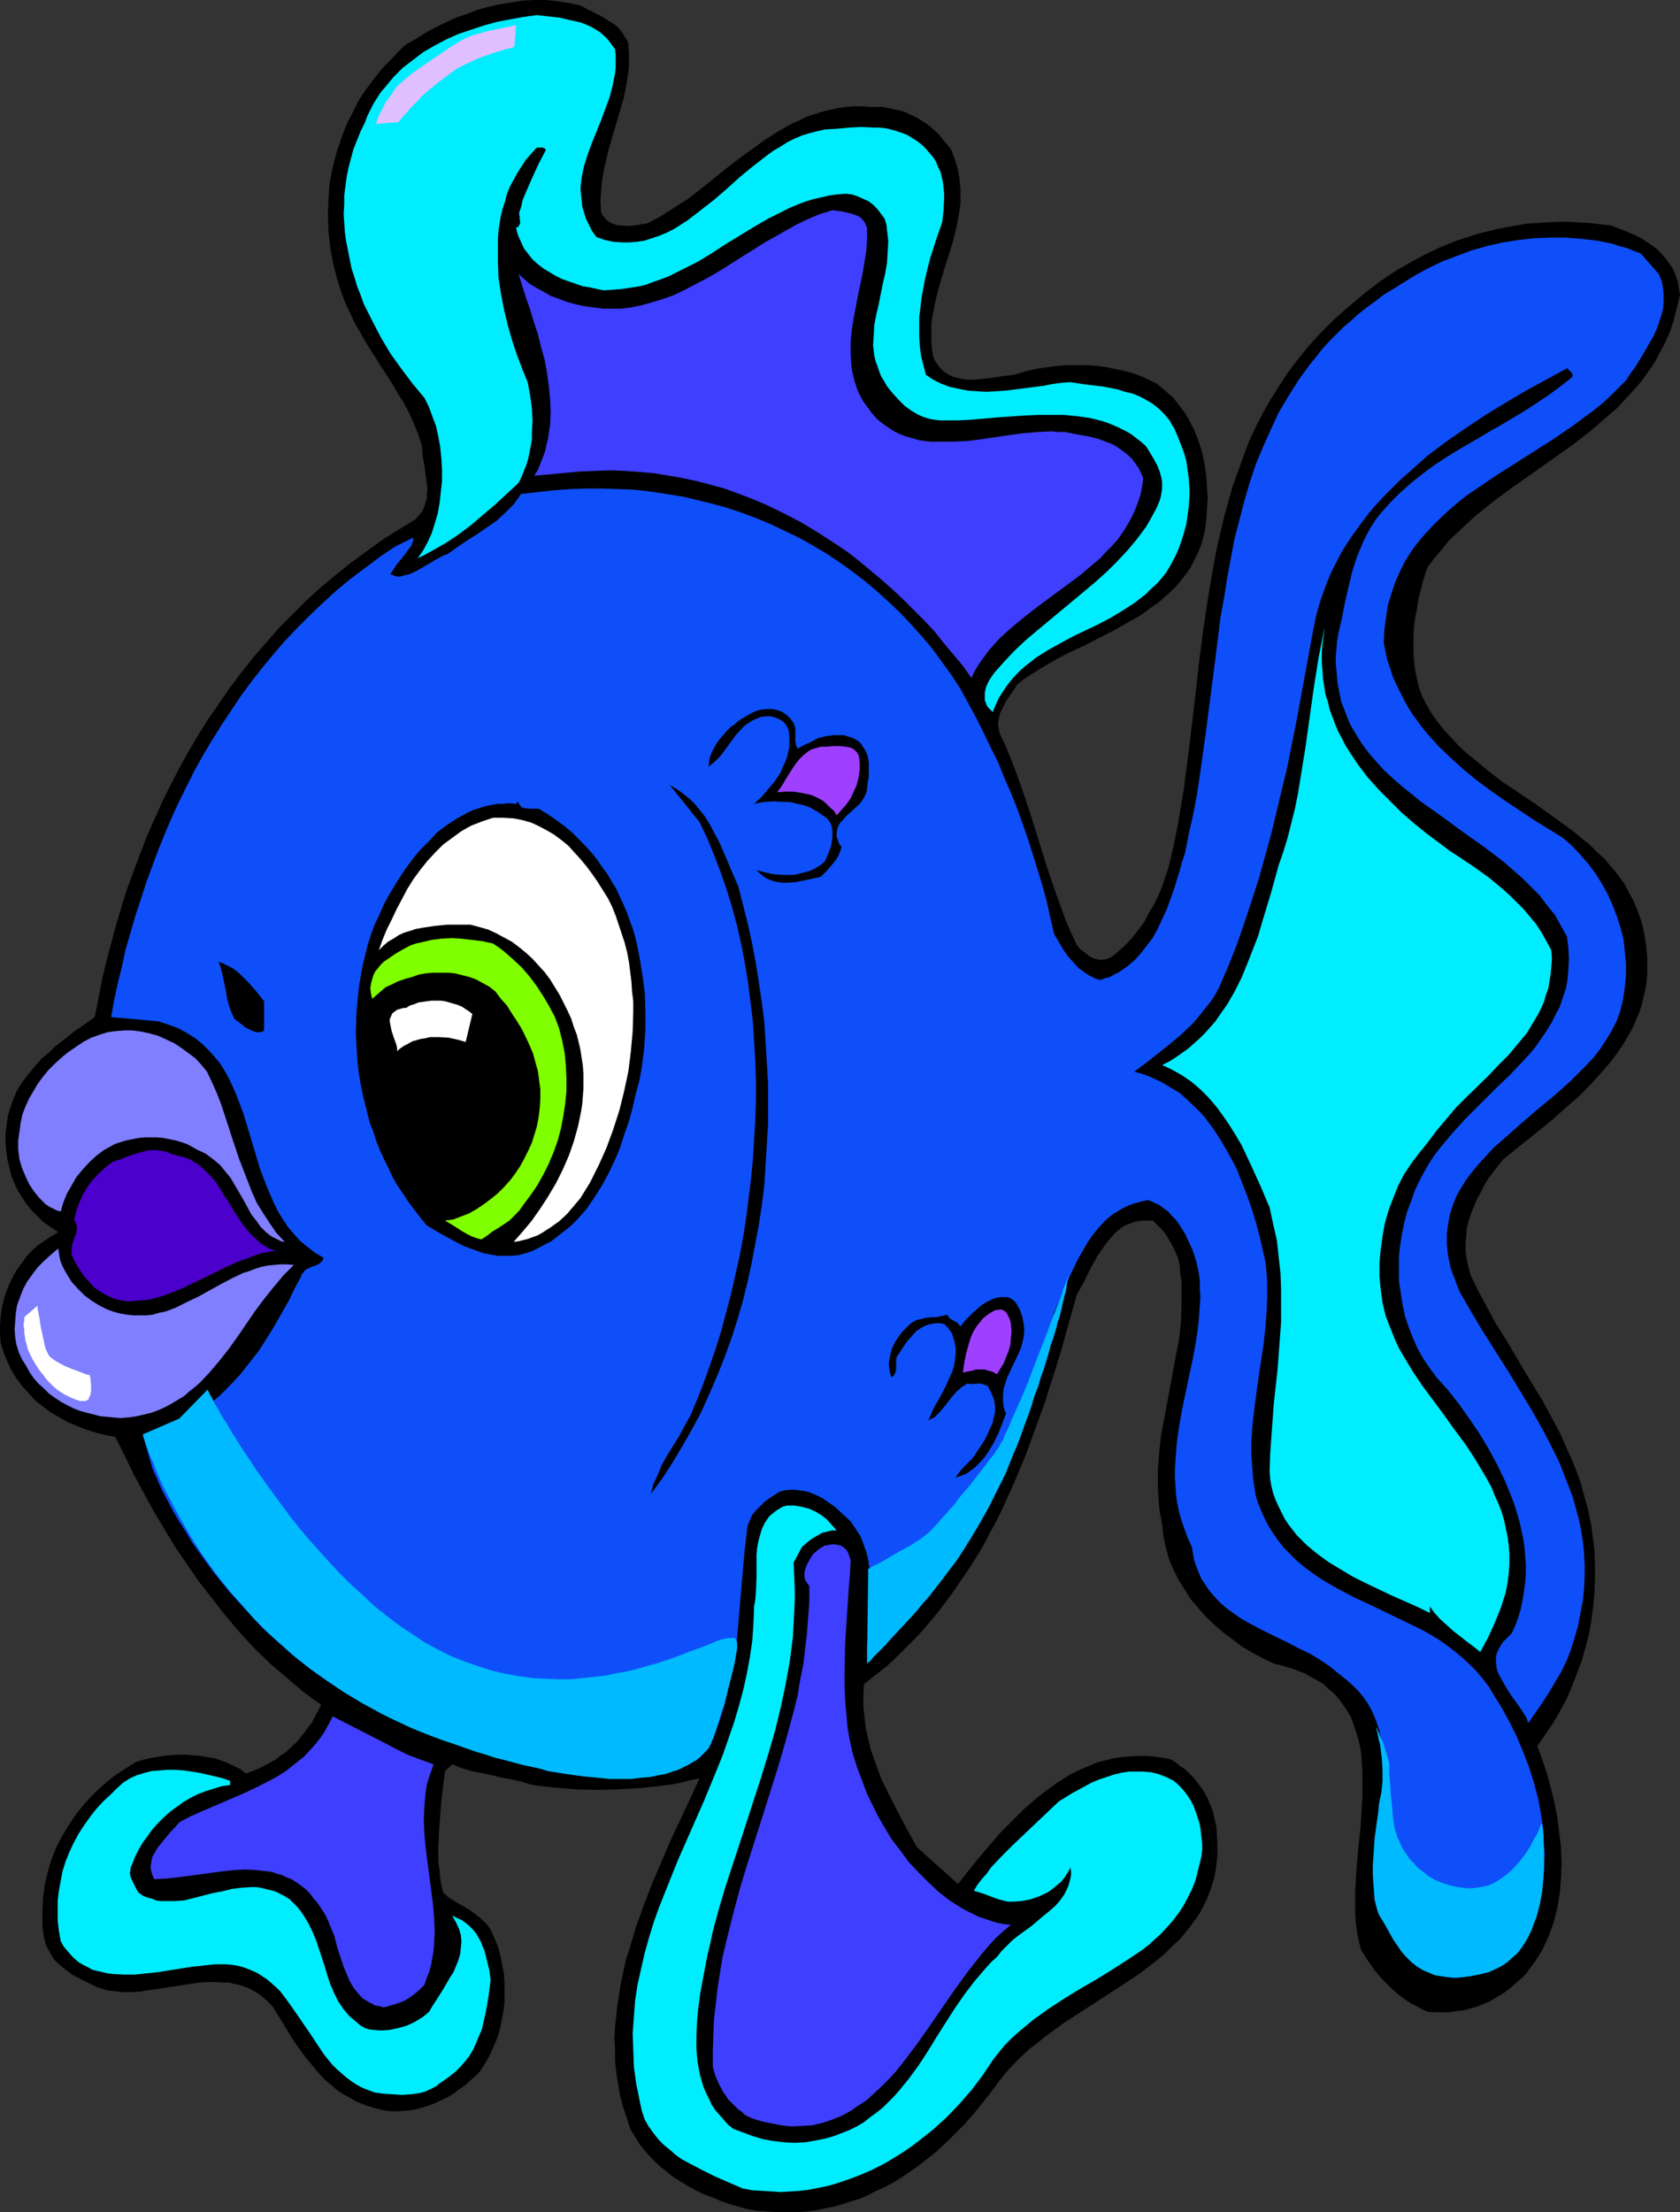
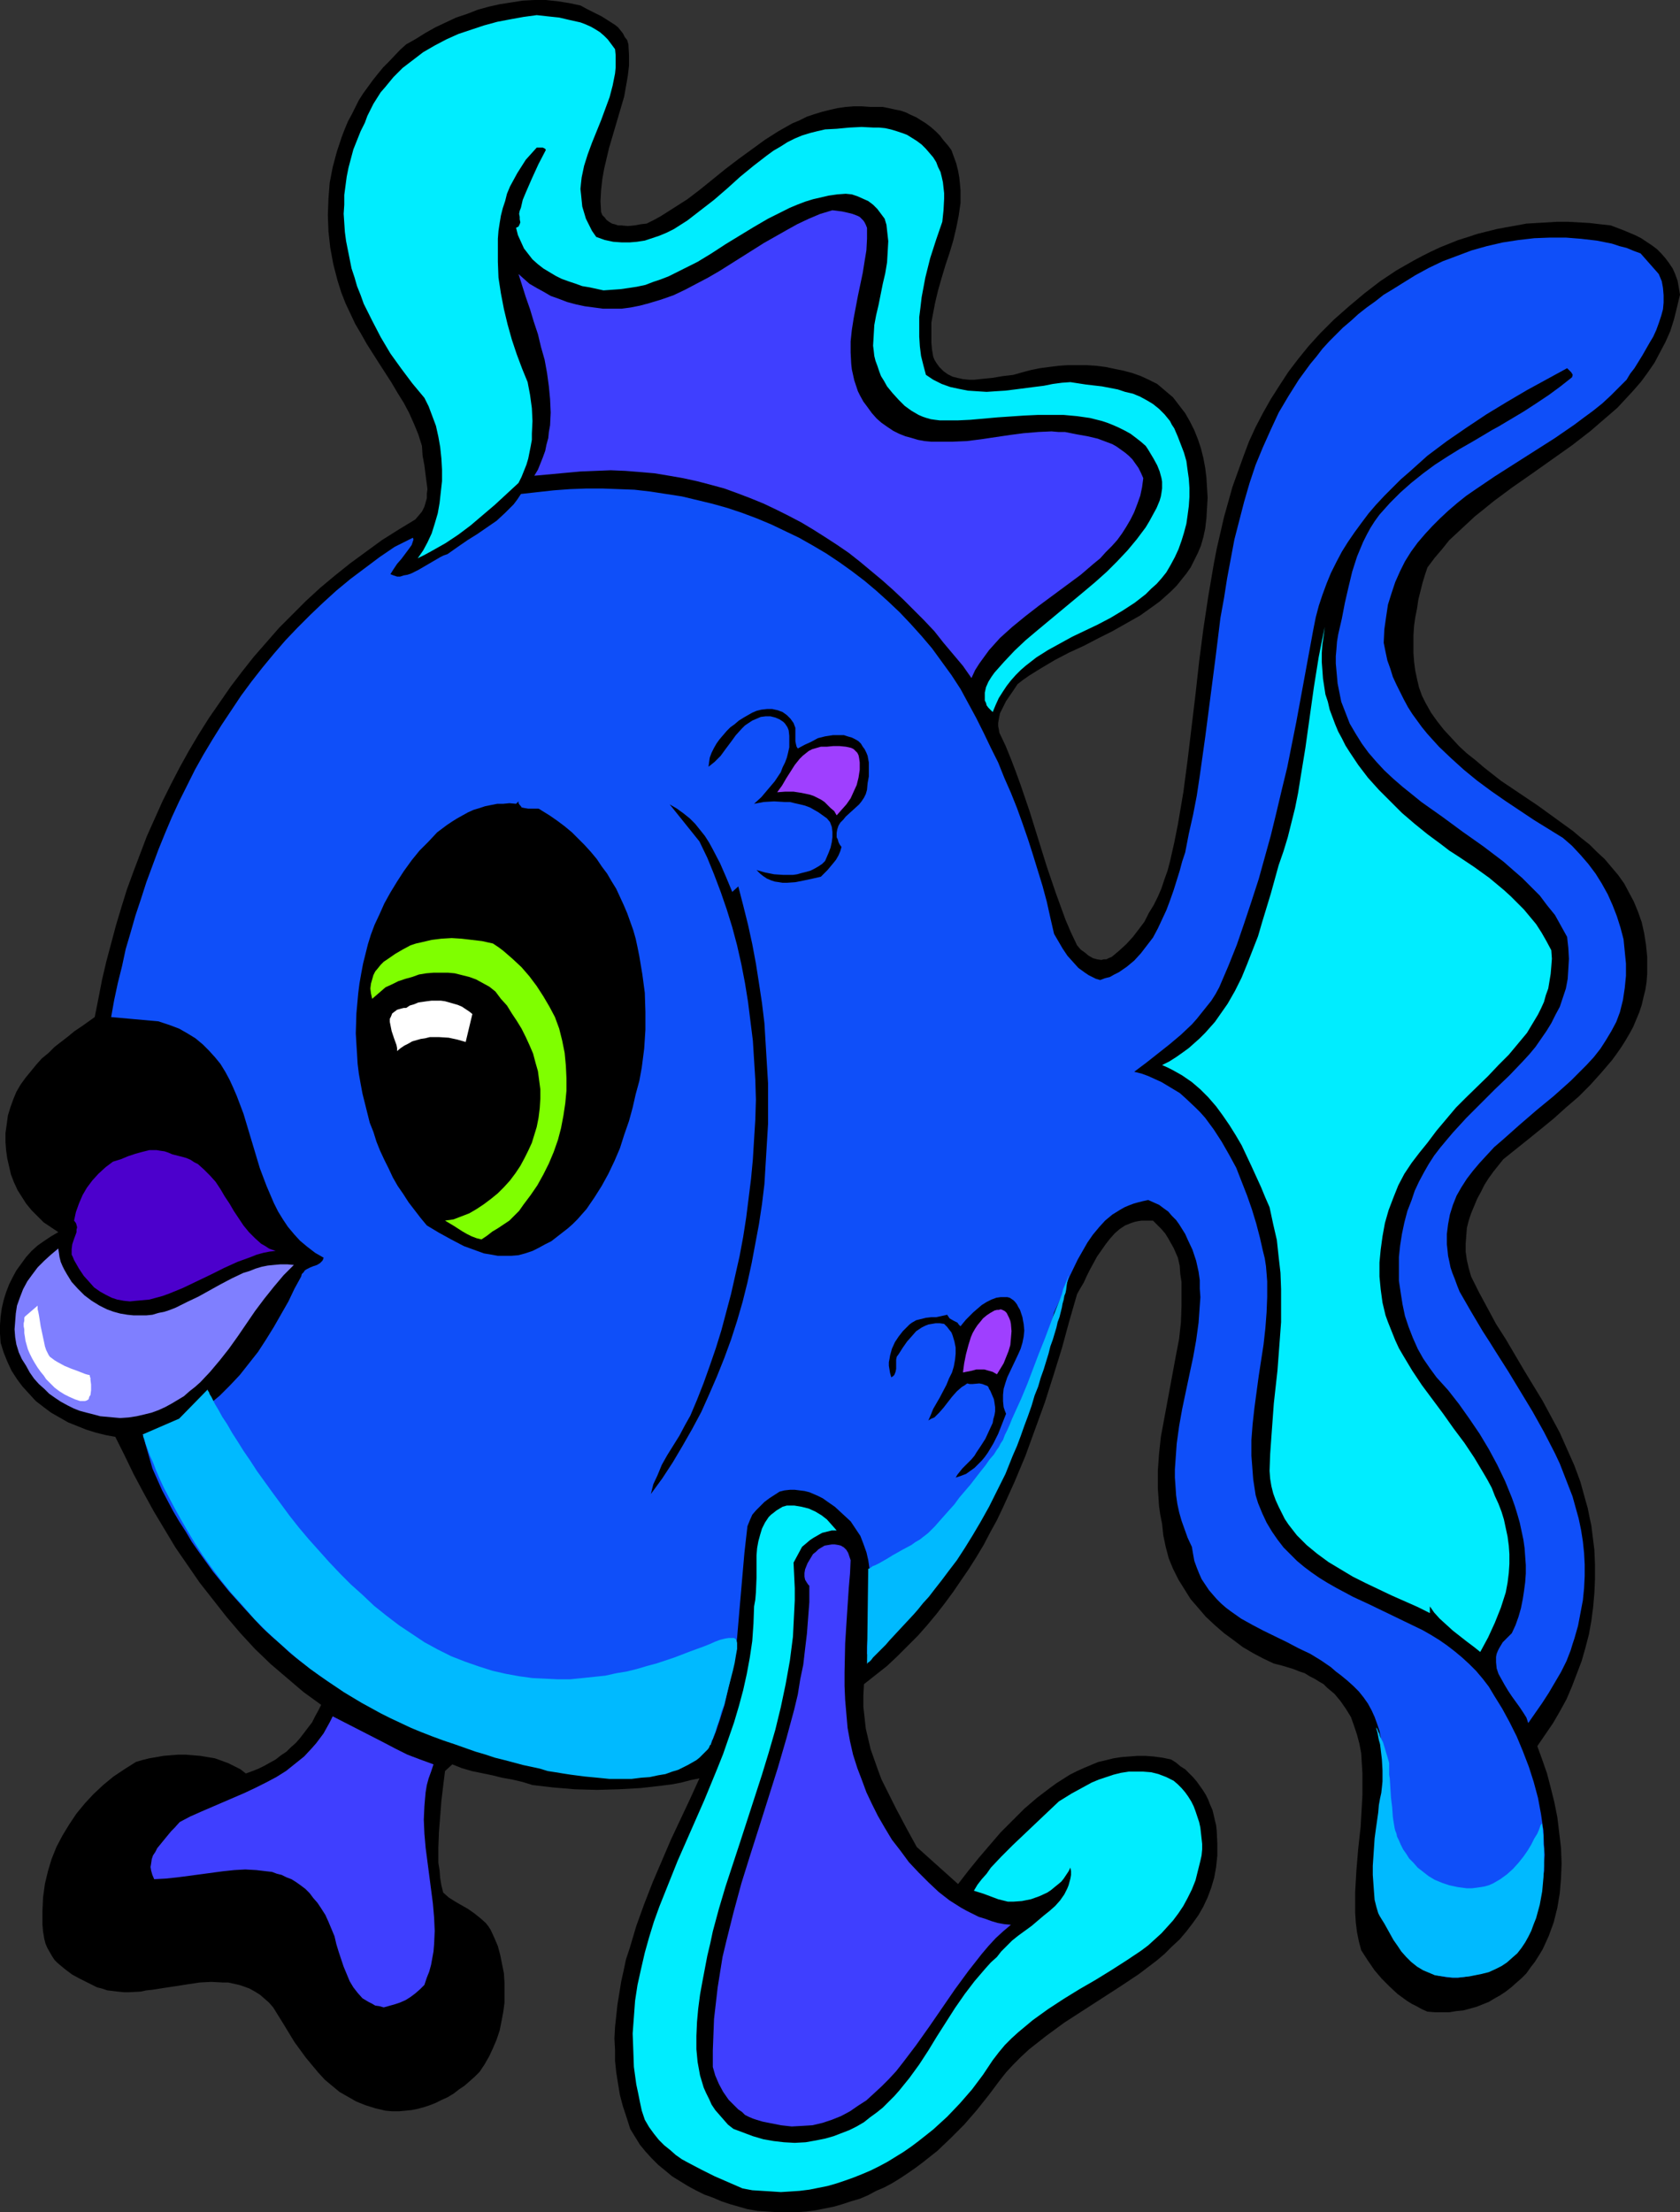
<svg xmlns="http://www.w3.org/2000/svg" xmlns:ns1="http://sodipodi.sourceforge.net/DTD/sodipodi-0.dtd" xmlns:ns2="http://www.inkscape.org/namespaces/inkscape" version="1.0" width="118.282mm" height="155.668mm" id="svg27" ns1:docname="Clipper the Mascot.wmf">
  <rect width="100%" height="100%" fill="#333333" stroke="none" />
  <ns1:namedview id="namedview27" pagecolor="#ffffff" bordercolor="#000000" borderopacity="0.25" ns2:showpageshadow="2" ns2:pageopacity="0.0" ns2:pagecheckerboard="0" ns2:deskcolor="#d1d1d1" ns2:document-units="mm" />
  <defs id="defs1">
    <pattern id="WMFhbasepattern" patternUnits="userSpaceOnUse" width="6" height="6" x="0" y="0" />
  </defs>
  <path style="fill:#000000;fill-opacity:1;fill-rule:evenodd;stroke:none" d="m 167.219,11.796 0.162,2.909 v 2.747 l -0.323,2.747 -0.485,2.747 -0.485,2.747 -0.808,2.747 -3.231,10.988 -0.646,2.747 -0.646,2.747 -0.485,2.747 -0.323,2.909 -0.162,2.909 0.162,2.909 0.323,0.808 0.646,0.646 0.485,0.646 0.646,0.485 0.808,0.485 0.646,0.162 0.969,0.323 h 0.808 l 1.777,0.162 1.777,-0.162 1.777,-0.323 1.454,-0.162 1.939,-0.97 1.777,-0.97 3.554,-2.262 3.554,-2.262 3.393,-2.585 6.786,-5.494 3.393,-2.585 3.554,-2.585 3.554,-2.585 3.554,-2.262 3.716,-2.101 1.939,-0.808 1.939,-0.97 1.939,-0.646 2.1,-0.646 1.939,-0.485 2.1,-0.485 2.262,-0.323 2.1,-0.162 h 2.262 l 2.262,0.162 h 1.777 1.454 l 1.616,0.323 1.454,0.323 1.616,0.323 1.454,0.485 1.293,0.646 1.454,0.646 1.293,0.808 1.293,0.808 1.293,0.97 1.293,1.131 1.131,1.131 0.969,1.293 1.131,1.293 0.969,1.293 0.646,1.778 0.646,1.778 0.485,1.939 0.323,1.778 0.162,1.616 0.162,1.778 v 1.616 1.778 l -0.485,3.393 -0.646,3.232 -0.808,3.393 -0.969,3.232 -1.131,3.393 -0.969,3.232 -0.969,3.393 -0.808,3.393 -0.646,3.393 -0.323,1.778 v 1.778 1.778 1.778 l 0.162,1.778 0.323,1.939 0.323,0.808 0.485,0.808 0.808,1.131 1.131,1.131 1.131,0.808 1.293,0.646 1.293,0.323 1.454,0.323 1.616,0.162 h 1.454 l 1.454,-0.162 3.231,-0.323 2.908,-0.485 1.454,-0.162 1.293,-0.162 2.262,-0.646 2.423,-0.646 2.423,-0.485 2.423,-0.323 2.585,-0.323 2.423,-0.162 h 2.585 2.423 l 2.423,0.162 2.585,0.323 2.262,0.485 2.423,0.485 2.423,0.646 2.262,0.808 2.1,0.97 2.262,1.131 2.1,1.778 2.1,1.778 1.616,2.101 1.616,2.101 1.293,2.262 1.131,2.262 0.969,2.424 0.808,2.424 0.646,2.585 0.485,2.585 0.323,2.585 0.162,2.747 0.162,2.585 -0.162,2.747 -0.162,2.747 -0.323,2.747 -0.485,2.262 -0.646,2.262 -0.808,1.939 -0.969,1.939 -0.969,1.939 -1.131,1.616 -1.293,1.616 -1.293,1.616 -1.454,1.454 -1.616,1.454 -1.454,1.293 -1.777,1.293 -3.393,2.424 -3.716,2.101 -3.716,2.101 -3.878,1.939 -3.716,1.939 -3.878,1.778 -3.716,1.939 -3.554,2.101 -3.393,2.101 -1.616,1.131 -1.454,1.131 -0.969,1.454 -2.1,3.07 -0.808,1.616 -0.808,1.616 -0.323,1.616 -0.162,0.97 v 0.808 l 0.162,0.808 0.162,0.97 1.616,3.393 1.454,3.555 1.293,3.393 1.293,3.555 2.423,7.11 2.262,7.272 2.262,7.272 2.423,7.11 1.293,3.555 1.293,3.555 1.454,3.393 1.616,3.393 0.969,1.131 1.131,0.808 0.969,0.808 1.131,0.646 1.131,0.323 1.131,0.162 0.646,-0.162 h 0.646 l 0.646,-0.323 0.808,-0.323 1.939,-1.616 1.939,-1.778 1.777,-1.939 1.616,-2.101 1.454,-1.939 1.131,-2.262 1.293,-2.101 1.131,-2.262 0.969,-2.262 0.808,-2.424 0.808,-2.262 0.646,-2.424 1.131,-5.009 0.969,-4.848 1.454,-8.564 1.131,-8.564 2.1,-17.452 0.969,-8.726 1.131,-8.726 1.293,-8.564 1.454,-8.564 0.808,-4.201 0.969,-4.201 0.969,-4.201 1.131,-4.04 1.131,-4.04 1.454,-4.04 1.454,-4.04 1.454,-3.878 1.777,-3.878 1.939,-3.717 2.1,-3.717 2.262,-3.555 2.423,-3.717 2.585,-3.393 2.747,-3.393 3.07,-3.393 3.716,-3.717 4.039,-3.555 4.039,-3.393 4.201,-3.232 4.362,-2.909 4.524,-2.585 2.423,-1.293 2.262,-1.131 2.423,-1.131 2.423,-0.97 2.423,-0.97 2.585,-0.808 2.423,-0.808 2.585,-0.646 2.585,-0.646 2.585,-0.485 2.747,-0.485 2.585,-0.485 2.747,-0.162 2.747,-0.162 2.747,-0.162 h 2.747 l 2.908,0.162 2.908,0.162 2.747,0.323 2.908,0.323 3.393,1.293 3.07,1.293 1.616,0.808 1.454,0.97 1.454,0.97 1.293,0.97 1.131,1.131 1.131,1.293 0.969,1.293 0.969,1.454 0.646,1.454 0.646,1.778 0.323,1.778 0.323,1.939 -0.808,3.393 -0.808,3.232 -0.969,3.07 -1.293,2.909 -1.454,2.747 -1.454,2.747 -1.777,2.585 -1.777,2.424 -2.1,2.424 -2.1,2.262 -2.1,2.262 -2.423,2.101 -2.262,1.939 -2.423,2.101 -5.009,3.878 -10.502,7.433 -5.332,3.717 -5.009,3.717 -2.585,2.101 -2.423,1.939 -2.262,2.101 -2.262,2.101 -2.262,2.101 -1.939,2.424 -1.939,2.262 -1.939,2.585 -0.646,1.939 -0.646,2.101 -1.131,4.525 -0.323,2.262 -0.485,2.424 -0.323,2.262 -0.162,2.424 v 2.424 2.424 l 0.162,2.262 0.323,2.424 0.485,2.262 0.485,2.101 0.808,2.262 0.969,1.939 1.454,2.585 1.616,2.262 1.777,2.262 2.1,2.262 1.939,2.101 2.1,1.939 2.262,1.778 2.262,1.939 4.524,3.555 9.855,6.625 4.685,3.393 4.685,3.393 2.1,1.778 2.262,1.778 1.939,1.939 2.1,1.939 1.777,2.101 1.777,2.101 1.616,2.262 1.293,2.424 1.293,2.424 1.131,2.747 0.969,2.747 0.646,2.909 0.485,3.07 0.323,3.232 v 2.262 2.262 l -0.162,2.101 -0.323,2.101 -0.485,1.939 -0.485,2.101 -0.646,1.939 -0.808,1.939 -0.808,1.939 -0.969,1.778 -1.131,1.939 -1.131,1.778 -1.131,1.616 -1.293,1.778 -2.908,3.393 -2.908,3.232 -3.07,3.07 -3.393,2.909 -3.231,2.909 -3.554,2.909 -3.393,2.747 -3.231,2.585 -3.231,2.585 -2.585,3.232 -1.293,1.778 -1.131,1.778 -0.969,1.939 -0.969,1.778 -0.808,1.939 -0.808,1.939 -0.646,1.939 -0.485,1.939 -0.162,2.101 -0.162,2.101 v 2.101 l 0.323,2.262 0.485,2.101 0.646,2.262 2.1,4.201 2.262,4.201 2.262,4.201 2.585,4.04 4.847,8.241 5.009,8.241 2.262,4.201 2.262,4.201 1.939,4.363 1.939,4.363 1.616,4.363 1.293,4.686 0.646,2.262 0.485,2.424 0.485,2.262 0.323,2.585 0.485,3.878 0.162,3.878 v 3.878 l -0.162,3.717 -0.323,3.717 -0.485,3.717 -0.646,3.555 -0.969,3.717 -0.969,3.393 -1.293,3.393 -1.293,3.393 -1.454,3.393 -1.777,3.232 -1.777,3.07 -2.1,3.07 -2.1,3.07 1.293,3.555 1.293,3.717 0.969,3.717 0.969,3.878 0.808,4.04 0.485,4.04 0.485,4.04 0.162,4.201 -0.162,4.04 -0.323,3.878 -0.323,1.939 -0.323,1.939 -0.485,1.939 -0.485,1.939 -0.646,1.778 -0.646,1.778 -0.808,1.778 -0.808,1.778 -0.969,1.616 -1.131,1.778 -1.131,1.454 -1.131,1.616 -1.293,1.293 -1.293,1.131 -1.454,1.293 -1.454,1.131 -1.454,0.97 -1.454,0.808 -1.616,0.97 -1.616,0.646 -1.616,0.646 -1.777,0.485 -1.777,0.485 -1.777,0.162 -1.939,0.323 h -1.777 -1.939 l -2.1,-0.162 -1.454,-0.646 -1.454,-0.808 -1.293,-0.646 -1.293,-0.808 -2.423,-1.778 -2.1,-1.939 -2.1,-2.101 -1.939,-2.262 -1.777,-2.585 -1.777,-2.747 -0.646,-2.424 -0.485,-2.424 -0.323,-2.585 -0.162,-2.585 v -2.747 -2.747 l 0.323,-5.656 0.485,-5.817 0.646,-5.817 0.323,-5.656 0.162,-2.909 v -2.747 -2.909 l -0.162,-2.585 -0.162,-2.747 -0.485,-2.585 -0.646,-2.424 -0.808,-2.424 -0.808,-2.262 -1.293,-2.101 -1.454,-2.101 -1.616,-1.939 -0.969,-0.808 -0.969,-0.808 -0.969,-0.97 -1.131,-0.646 -1.293,-0.808 -1.293,-0.646 -1.293,-0.808 -1.454,-0.485 -1.616,-0.646 -1.616,-0.485 -1.616,-0.485 -1.939,-0.485 -2.747,-1.293 -2.747,-1.454 -2.747,-1.616 -2.585,-1.939 -2.423,-1.778 -2.423,-2.101 -2.423,-2.262 -1.939,-2.262 -2.1,-2.424 -1.616,-2.585 -1.616,-2.585 -1.454,-2.909 -1.131,-2.747 -0.808,-3.07 -0.646,-3.07 -0.323,-3.07 -0.485,-2.424 -0.323,-2.262 -0.162,-2.424 -0.162,-2.424 v -2.262 -2.262 l 0.323,-4.525 0.485,-4.525 0.808,-4.363 1.616,-8.726 1.616,-8.726 0.808,-4.201 0.485,-4.363 0.162,-4.363 v -4.363 -2.101 l -0.323,-2.101 -0.162,-2.262 -0.485,-2.101 -1.131,-2.585 -1.454,-2.585 -0.808,-1.293 -0.969,-1.131 -1.131,-1.131 -1.131,-1.131 h -1.131 -0.969 -0.969 l -0.969,0.162 -0.808,0.162 -0.969,0.323 -1.616,0.646 -1.454,0.97 -1.293,1.131 -1.293,1.454 -1.131,1.454 -1.131,1.616 -1.131,1.616 -1.939,3.555 -0.808,1.616 -0.808,1.778 -0.969,1.616 -0.808,1.454 -2.1,7.272 -1.939,7.11 -2.262,7.272 -2.262,7.11 -2.585,7.11 -2.585,7.11 -2.908,6.948 -3.07,6.787 -1.616,3.393 -1.777,3.232 -1.777,3.393 -1.939,3.232 -1.939,3.07 -2.1,3.07 -2.1,3.07 -2.262,3.07 -2.262,2.909 -2.423,2.909 -2.423,2.747 -2.747,2.747 -2.747,2.747 -2.747,2.585 -3.07,2.424 -3.07,2.424 -0.162,3.07 v 2.909 l 0.323,2.909 0.323,2.909 0.646,2.747 0.646,2.747 0.969,2.747 0.969,2.747 0.969,2.585 1.293,2.585 2.585,5.171 2.747,5.171 2.747,5.009 10.986,9.857 2.747,-3.555 2.747,-3.393 2.908,-3.393 2.908,-3.393 3.231,-3.232 3.07,-3.07 3.393,-2.909 3.393,-2.585 1.777,-1.293 1.777,-1.131 1.777,-1.131 1.939,-0.97 1.777,-0.808 1.939,-0.808 1.939,-0.808 2.1,-0.485 1.939,-0.485 2.1,-0.323 2.1,-0.162 2.1,-0.162 h 2.262 l 2.1,0.162 2.423,0.323 2.262,0.485 1.293,0.808 1.131,0.97 1.293,0.808 0.969,0.97 1.131,1.131 0.969,1.131 0.808,1.131 0.808,1.131 0.808,1.293 0.646,1.293 0.485,1.293 0.646,1.454 0.323,1.293 0.323,1.454 0.323,1.293 0.162,1.454 0.162,3.393 v 3.232 l -0.323,3.07 -0.485,2.747 -0.808,2.747 -0.969,2.585 -1.131,2.424 -1.293,2.262 -1.616,2.262 -1.616,2.101 -1.777,2.101 -2.1,1.939 -1.939,1.939 -2.1,1.778 -4.685,3.555 -4.847,3.232 -5.009,3.232 -5.008,3.232 -5.009,3.232 -4.847,3.555 -2.262,1.778 -2.262,1.778 -2.1,1.939 -2.1,2.101 -1.939,2.101 -1.777,2.262 -2.908,3.878 -3.231,4.04 -3.231,3.717 -3.554,3.555 -3.554,3.393 -3.878,3.07 -1.939,1.454 -2.1,1.454 -1.939,1.293 -2.1,1.293 -2.1,1.131 -2.262,0.97 -2.1,1.131 -2.262,0.97 -2.262,0.646 -2.423,0.808 -2.262,0.646 -2.423,0.485 -2.423,0.485 -2.423,0.323 -2.585,0.162 h -2.585 -2.585 l -2.585,-0.162 -2.585,-0.162 -2.747,-0.485 -2.262,-0.646 -2.262,-0.646 -2.423,-0.808 -2.262,-0.97 -2.262,-0.808 -2.262,-1.131 -2.1,-1.131 -2.1,-1.293 -2.1,-1.293 -1.939,-1.616 -1.777,-1.454 -1.777,-1.778 -1.616,-1.778 -1.454,-1.778 -1.293,-2.101 -1.293,-2.101 -0.969,-3.07 -0.969,-2.909 -0.808,-3.07 -0.485,-2.909 -0.485,-3.07 -0.323,-3.07 v -2.909 l -0.162,-3.07 0.162,-3.07 0.323,-2.909 0.323,-3.07 0.485,-2.909 0.485,-3.07 0.646,-2.909 0.646,-3.07 0.969,-2.909 1.777,-5.979 2.1,-5.817 2.262,-5.817 2.423,-5.656 2.423,-5.656 2.585,-5.494 2.585,-5.494 2.423,-5.333 -2.423,0.485 -2.423,0.646 -2.585,0.485 -2.585,0.323 -2.747,0.323 -2.908,0.323 -5.816,0.323 -5.816,0.162 -5.816,-0.162 -5.816,-0.485 -2.747,-0.323 -2.747,-0.323 -2.585,-0.808 -2.747,-0.646 -2.747,-0.485 -2.585,-0.646 -5.493,-1.131 -2.747,-0.808 -2.423,-0.97 -1.939,1.778 -0.485,3.878 -0.485,4.04 -0.323,4.201 -0.323,4.04 -0.162,4.201 v 4.04 l 0.323,1.939 0.162,2.101 0.323,1.939 0.485,1.939 1.454,1.293 1.777,1.131 3.393,1.939 1.616,1.131 1.616,1.293 1.454,1.293 0.646,0.808 0.646,0.97 0.969,2.101 0.969,2.262 0.646,2.424 0.485,2.424 0.485,2.424 0.162,2.585 v 2.585 2.585 l -0.323,2.424 -0.485,2.585 -0.485,2.424 -0.808,2.424 -0.969,2.262 -0.969,2.101 -1.293,2.262 -1.293,1.939 -1.293,1.293 -1.454,1.293 -1.293,1.131 -1.454,0.97 -1.454,1.131 -1.616,0.97 -1.454,0.646 -1.616,0.808 -1.616,0.646 -1.454,0.485 -1.777,0.485 -1.616,0.323 -1.616,0.162 -1.777,0.162 h -1.777 l -1.777,-0.162 -2.747,-0.646 -2.585,-0.808 -2.423,-0.97 -2.262,-1.293 -2.262,-1.293 -1.939,-1.616 -1.939,-1.616 -1.777,-1.939 -1.616,-1.939 -1.616,-1.939 -3.07,-4.201 -2.747,-4.525 -2.908,-4.686 -1.131,-1.293 -1.293,-1.131 -1.131,-0.97 -1.293,-0.808 -1.454,-0.808 -1.293,-0.485 -1.454,-0.485 -1.454,-0.323 -1.454,-0.323 h -1.454 l -3.07,-0.162 -3.07,0.162 -3.231,0.485 -3.07,0.485 -3.231,0.485 -3.07,0.485 -1.616,0.162 -1.454,0.323 -3.07,0.162 h -1.454 l -1.616,-0.162 -1.293,-0.162 -1.454,-0.162 -1.454,-0.485 -1.293,-0.323 -2.262,-1.131 -2.262,-1.131 -2.1,-1.131 -1.939,-1.454 -1.939,-1.616 -0.808,-0.808 -0.646,-0.97 -0.646,-1.131 -0.646,-1.131 -0.485,-1.131 -0.323,-1.293 -0.323,-1.939 -0.162,-1.778 v -1.778 -1.939 l 0.162,-3.555 0.485,-3.555 0.808,-3.393 0.969,-3.232 1.293,-3.232 1.616,-3.07 1.777,-2.909 1.939,-2.909 2.262,-2.747 2.262,-2.424 2.585,-2.424 2.747,-2.262 2.908,-1.939 3.07,-1.939 1.616,-0.485 1.939,-0.485 1.939,-0.323 1.777,-0.323 1.939,-0.162 2.1,-0.162 h 1.939 l 1.939,0.162 1.939,0.162 1.939,0.323 1.939,0.323 1.777,0.646 1.777,0.646 1.616,0.808 1.616,0.808 1.454,1.131 1.777,-0.646 1.616,-0.646 1.616,-0.808 1.454,-0.808 1.454,-0.808 1.454,-1.131 1.454,-0.97 1.131,-1.131 1.293,-1.131 1.131,-1.293 1.131,-1.454 0.969,-1.293 1.131,-1.454 0.808,-1.616 0.808,-1.454 0.808,-1.616 -4.685,-3.393 -4.362,-3.717 -4.362,-3.717 -4.201,-4.04 -3.878,-4.201 -3.716,-4.363 -3.554,-4.525 -3.554,-4.525 -3.231,-4.686 -3.231,-4.686 -2.908,-4.848 -2.908,-4.848 -2.747,-5.009 -2.585,-4.848 -2.423,-5.009 -2.423,-4.848 -2.585,-0.485 -2.585,-0.646 -2.585,-0.808 -2.423,-0.97 -2.423,-0.97 -2.262,-1.293 -2.262,-1.293 -1.939,-1.454 -2.1,-1.616 -1.777,-1.939 L 5.978,368.751 4.524,366.812 3.07,364.55 1.939,362.126 0.969,359.702 0.162,357.116 0,354.692 v -2.262 l 0.162,-2.262 0.323,-2.262 0.485,-2.101 0.646,-2.101 0.808,-2.101 0.969,-1.939 0.969,-1.778 1.293,-1.778 1.293,-1.778 1.454,-1.616 1.616,-1.454 1.616,-1.131 1.939,-1.293 1.939,-1.131 -1.939,-1.293 -1.939,-1.293 -1.616,-1.616 L 8.401,321.89 6.947,320.112 5.816,318.334 4.685,316.557 3.716,314.456 2.908,312.356 2.423,310.255 1.939,308.154 1.616,305.892 1.454,303.63 v -2.262 l 0.323,-2.262 0.323,-2.424 0.646,-2.101 0.808,-2.262 0.808,-1.939 1.131,-1.939 1.293,-1.778 1.454,-1.778 1.454,-1.778 1.454,-1.616 1.777,-1.454 1.616,-1.616 3.554,-2.747 1.777,-1.454 1.939,-1.293 3.393,-2.424 0.969,-4.848 0.969,-5.009 1.131,-4.848 1.293,-4.848 1.293,-4.848 1.454,-4.848 1.454,-4.686 1.777,-4.848 1.777,-4.686 1.777,-4.686 2.1,-4.686 2.1,-4.686 2.262,-4.525 2.262,-4.363 2.423,-4.363 2.585,-4.363 2.747,-4.363 2.908,-4.201 2.908,-4.201 3.07,-4.04 3.07,-3.878 3.393,-3.878 3.393,-3.878 3.554,-3.555 3.554,-3.555 3.878,-3.555 3.878,-3.232 4.039,-3.232 4.201,-3.07 4.201,-3.07 4.362,-2.747 4.524,-2.747 0.969,-1.131 0.808,-0.97 0.646,-1.293 0.323,-1.131 0.323,-1.131 v -1.131 l 0.162,-1.293 -0.162,-1.293 -0.323,-2.424 -0.323,-2.585 -0.485,-2.585 -0.162,-2.585 -0.969,-3.07 -1.131,-2.747 -1.293,-2.909 -1.454,-2.747 -1.616,-2.585 -1.616,-2.747 -3.231,-5.009 -3.393,-5.333 -1.454,-2.585 -1.616,-2.747 -1.293,-2.747 -1.293,-2.747 -1.131,-2.909 -0.969,-3.07 -1.131,-4.363 -0.808,-4.363 -0.485,-4.363 -0.162,-4.363 0.162,-4.363 0.323,-4.201 0.808,-4.201 1.131,-4.201 1.293,-3.878 0.808,-2.101 0.808,-1.939 0.969,-1.778 0.969,-1.939 0.969,-1.939 1.131,-1.778 1.293,-1.778 1.293,-1.778 1.293,-1.616 1.454,-1.778 1.454,-1.454 3.07,-3.232 1.616,-1.454 2.585,-1.454 2.585,-1.616 2.585,-1.454 2.747,-1.293 2.747,-1.293 2.908,-0.97 2.908,-1.131 2.908,-0.808 2.908,-0.646 3.07,-0.485 L 139.107,0.162 142.177,0 h 3.07 l 3.07,0.323 3.07,0.485 3.07,0.646 1.777,0.97 3.878,1.939 1.777,1.131 1.777,1.131 0.808,0.646 0.646,0.808 0.646,0.808 0.485,0.97 0.646,0.808 z" id="path1" />
  <path style="fill:#00edff;fill-opacity:1;fill-rule:evenodd;stroke:none" d="m 163.665,13.089 0.162,1.616 v 1.778 1.454 l -0.162,1.616 -0.323,1.616 -0.323,1.616 -0.808,3.07 -1.131,3.07 -1.131,3.07 -2.423,5.979 -1.131,3.07 -0.969,3.07 -0.646,3.07 -0.162,1.454 -0.162,1.616 0.162,1.454 0.162,1.616 0.162,1.616 0.485,1.616 0.485,1.616 0.808,1.616 0.808,1.616 1.131,1.616 2.262,0.808 2.262,0.485 2.262,0.162 h 2.1 l 1.939,-0.162 2.1,-0.323 1.939,-0.646 1.939,-0.646 1.939,-0.808 1.939,-0.97 1.777,-1.131 1.777,-1.131 3.554,-2.747 3.554,-2.747 3.554,-3.07 3.393,-3.07 3.554,-2.909 3.554,-2.747 1.777,-1.293 1.939,-1.131 1.777,-1.131 1.939,-0.97 1.939,-0.808 2.1,-0.646 1.939,-0.485 2.1,-0.485 3.07,-0.162 3.393,-0.323 3.231,-0.162 3.231,0.162 h 1.454 l 1.616,0.162 1.454,0.323 1.616,0.485 1.454,0.485 1.293,0.485 1.293,0.808 1.293,0.808 1.293,0.97 1.131,1.131 0.969,1.131 0.969,1.131 0.808,1.293 0.485,1.293 0.646,1.293 0.323,1.293 0.323,1.454 0.162,1.454 0.162,1.454 v 1.454 l -0.162,3.07 -0.323,3.07 -1.616,4.686 -1.616,5.009 -1.293,5.171 -0.485,2.585 -0.485,2.585 -0.323,2.747 -0.323,2.585 v 2.585 2.585 l 0.162,2.585 0.323,2.585 0.646,2.585 0.646,2.424 0.969,0.646 0.969,0.646 2.262,1.131 2.262,0.808 2.262,0.485 2.423,0.485 2.423,0.162 2.585,0.162 2.423,-0.162 2.585,-0.162 2.585,-0.323 5.009,-0.646 2.585,-0.323 2.423,-0.485 2.423,-0.323 2.262,-0.162 4.201,0.646 4.201,0.485 4.201,0.808 1.939,0.646 2.1,0.485 1.939,0.808 1.777,0.97 1.616,0.97 1.616,1.293 1.454,1.454 1.454,1.778 0.485,0.97 0.646,0.97 0.485,1.131 0.485,1.131 0.808,2.101 0.808,2.101 0.646,2.262 0.323,2.424 0.323,2.262 0.162,2.424 v 2.424 l -0.162,2.424 -0.323,2.424 -0.323,2.262 -0.646,2.424 -0.646,2.101 -0.808,2.262 -0.969,2.101 -1.131,2.101 -1.131,1.939 -1.293,1.616 -1.293,1.454 -1.454,1.293 -1.454,1.454 -1.454,1.131 -1.454,1.131 -3.231,2.101 -3.231,1.939 -3.393,1.778 -3.393,1.616 -3.393,1.616 -3.231,1.778 -3.231,1.778 -3.07,1.939 -1.454,1.131 -1.454,1.131 -1.293,1.131 -1.293,1.293 -1.293,1.454 -1.131,1.454 -0.969,1.454 -1.131,1.778 -0.808,1.778 -0.808,1.939 -0.646,-0.646 -0.485,-0.485 -0.485,-0.646 -0.162,-0.646 -0.323,-0.646 v -0.808 -1.293 l 0.323,-1.454 0.646,-1.454 0.808,-1.293 0.808,-1.131 2.585,-2.909 2.747,-2.909 2.908,-2.747 3.07,-2.585 12.44,-10.342 3.07,-2.585 3.07,-2.747 2.747,-2.747 2.747,-2.909 2.423,-2.909 2.423,-3.232 0.969,-1.616 0.969,-1.778 0.969,-1.778 0.808,-1.939 0.323,-1.131 0.162,-0.97 0.162,-1.131 v -0.97 -0.808 l -0.162,-0.97 -0.485,-1.778 -0.646,-1.616 -0.969,-1.778 -0.969,-1.616 -0.485,-0.808 -0.646,-0.97 -1.293,-1.131 -1.454,-1.131 -1.293,-0.97 -1.454,-0.808 -1.616,-0.808 -1.454,-0.646 -1.616,-0.646 -1.454,-0.485 -3.231,-0.808 -3.393,-0.485 -3.554,-0.323 h -3.393 -3.554 l -3.554,0.162 -7.109,0.485 -7.27,0.646 -3.393,0.162 h -3.554 -1.131 l -1.293,-0.162 -1.131,-0.162 -1.131,-0.323 -0.969,-0.323 -1.131,-0.485 -1.939,-1.131 -1.777,-1.293 -1.616,-1.616 -1.616,-1.778 -1.454,-1.778 -0.808,-1.454 -0.808,-1.293 -0.485,-1.293 -0.485,-1.454 -0.485,-1.293 -0.323,-1.293 -0.162,-1.454 -0.162,-1.293 0.162,-2.747 0.162,-2.747 0.485,-2.585 0.646,-2.747 1.131,-5.656 0.646,-2.747 0.485,-2.909 0.162,-2.747 0.162,-2.909 -0.162,-1.454 -0.162,-1.454 -0.162,-1.454 -0.485,-1.616 -0.969,-1.293 -0.969,-1.293 -1.131,-1.131 -1.293,-0.97 -1.454,-0.646 -1.454,-0.646 -1.454,-0.485 -1.616,-0.162 -2.262,0.162 -2.262,0.323 -2.1,0.485 -2.1,0.485 -2.1,0.646 -2.1,0.808 -1.939,0.808 -1.939,0.97 -3.878,1.939 -3.878,2.262 -7.432,4.525 -3.716,2.424 -3.716,2.262 -3.878,1.939 -3.878,1.939 -2.1,0.808 -1.939,0.646 -2.1,0.808 -2.262,0.485 -2.1,0.323 -2.262,0.323 -2.262,0.162 -2.262,0.162 -3.716,-0.808 -1.939,-0.323 -1.777,-0.646 -1.939,-0.646 -1.777,-0.646 -1.616,-0.808 -1.616,-0.97 -1.616,-0.97 -1.454,-1.131 -1.454,-1.293 -1.131,-1.454 -1.131,-1.454 -0.808,-1.778 -0.808,-1.778 -0.485,-1.939 0.323,-0.162 0.323,-0.162 0.323,-0.646 0.162,-0.485 -0.162,-0.808 v -0.646 l -0.162,-0.808 0.162,-0.808 0.323,-0.808 0.485,-2.101 0.808,-1.939 1.616,-3.717 1.777,-3.878 1.939,-3.717 -0.162,-0.323 -0.323,-0.162 -0.323,-0.162 h -0.323 -0.323 -0.969 l -1.454,1.616 -1.454,1.616 -1.131,1.778 -1.131,1.778 -0.969,1.778 -0.969,1.778 -0.808,1.939 -0.485,1.939 -0.646,1.939 -0.485,1.939 -0.323,1.939 -0.323,2.101 -0.162,2.101 v 1.939 4.201 l 0.162,4.201 0.646,4.201 0.808,4.201 0.969,4.04 1.131,4.04 1.293,3.878 1.454,3.878 1.454,3.555 0.646,3.393 0.485,3.555 0.162,3.393 -0.162,3.393 v 1.616 l -0.323,1.778 -0.323,1.616 -0.323,1.616 -0.485,1.616 -0.646,1.616 -0.646,1.616 -0.808,1.616 -6.301,5.817 -3.231,2.747 -3.231,2.747 -3.231,2.424 -3.393,2.262 -3.716,2.101 -1.777,0.97 -1.939,0.97 1.454,-2.101 1.131,-2.101 1.131,-2.424 0.808,-2.585 0.808,-2.747 0.485,-2.747 0.323,-2.909 0.323,-2.909 v -3.07 l -0.162,-2.909 -0.323,-3.07 -0.485,-2.747 -0.646,-2.909 -0.969,-2.585 -0.969,-2.585 -1.131,-2.262 -3.231,-3.878 -2.908,-3.878 -2.908,-4.04 -2.585,-4.363 -2.262,-4.363 -1.131,-2.262 -1.131,-2.262 -0.808,-2.262 -0.969,-2.424 -0.646,-2.262 -0.808,-2.424 -0.485,-2.424 -0.485,-2.424 -0.485,-2.424 -0.323,-2.424 -0.162,-2.424 -0.162,-2.424 0.162,-2.424 v -2.585 l 0.323,-2.424 0.323,-2.424 0.485,-2.424 0.646,-2.424 0.646,-2.424 0.969,-2.424 0.969,-2.424 1.131,-2.262 0.646,-1.778 0.808,-1.616 0.808,-1.616 1.939,-3.07 1.131,-1.293 2.262,-2.747 2.423,-2.424 2.747,-2.101 2.747,-2.101 3.07,-1.778 3.07,-1.616 3.231,-1.454 3.393,-1.131 3.393,-1.131 3.554,-0.97 3.393,-0.646 3.554,-0.646 3.554,-0.485 2.908,0.323 3.07,0.323 2.747,0.646 2.908,0.646 1.293,0.485 1.454,0.646 1.131,0.646 1.293,0.808 1.131,0.97 0.969,0.97 0.969,1.293 z" id="path2" />
  <path style="fill:#3f3fff;fill-opacity:1;fill-rule:evenodd;stroke:none" d="m 230.714,60.597 v 2.909 l -0.162,3.07 -0.485,2.909 -0.485,3.07 -1.293,6.14 -1.131,5.979 -0.485,3.07 -0.323,3.07 v 2.909 l 0.162,3.07 0.162,1.454 0.323,1.454 0.323,1.454 0.485,1.454 0.485,1.454 0.646,1.293 0.808,1.454 0.969,1.293 1.293,1.778 1.293,1.454 1.293,1.131 1.616,1.131 1.454,0.97 1.616,0.808 1.616,0.646 1.777,0.485 1.616,0.485 1.777,0.323 1.777,0.162 h 1.777 3.716 l 3.878,-0.162 3.878,-0.485 7.594,-1.131 3.716,-0.485 3.878,-0.323 3.554,-0.162 1.777,0.162 h 1.777 l 1.616,0.323 1.616,0.323 2.747,0.485 2.747,0.646 2.585,0.97 1.293,0.485 1.131,0.646 1.131,0.808 1.131,0.808 0.969,0.808 0.969,0.97 0.808,1.131 0.808,1.131 0.646,1.293 0.646,1.454 -0.323,2.424 -0.485,2.262 -0.808,2.262 -0.808,2.101 -0.969,1.939 -1.131,1.939 -1.131,1.778 -1.293,1.778 -1.454,1.616 -1.616,1.616 -1.454,1.616 -1.777,1.454 -3.393,2.909 -3.716,2.747 -3.716,2.747 -3.716,2.747 -3.554,2.747 -3.554,2.909 -3.231,2.909 -1.454,1.616 -1.454,1.616 -1.293,1.778 -1.293,1.778 -1.131,1.778 -0.969,2.101 -2.262,-3.232 -5.17,-6.14 -2.423,-3.07 -2.747,-2.909 -2.747,-2.747 -2.747,-2.747 -2.747,-2.585 -2.908,-2.585 -2.908,-2.424 -2.908,-2.424 -3.07,-2.424 -3.07,-2.101 -3.231,-2.101 -3.07,-1.939 -3.231,-1.939 -3.393,-1.778 -3.231,-1.616 -3.393,-1.616 -3.554,-1.454 -3.393,-1.293 -3.554,-1.293 -3.554,-0.97 -3.716,-0.97 -3.716,-0.808 -3.716,-0.646 -3.878,-0.646 -3.716,-0.323 -4.039,-0.323 -3.878,-0.162 -4.039,0.162 -4.039,0.162 -12.279,1.131 0.969,-1.616 0.646,-1.616 0.646,-1.616 0.646,-1.778 0.323,-1.616 0.485,-1.778 0.162,-1.616 0.323,-1.778 0.162,-3.393 -0.162,-3.555 -0.323,-3.393 -0.485,-3.555 -0.646,-3.555 -0.969,-3.393 -0.808,-3.393 -1.131,-3.393 -0.969,-3.232 -1.131,-3.232 -0.969,-3.07 -0.969,-3.07 1.454,1.293 1.454,1.293 1.939,1.131 1.777,0.97 1.939,1.131 2.262,0.808 2.1,0.808 2.423,0.646 2.262,0.485 2.423,0.323 2.423,0.323 h 2.585 2.423 l 2.423,-0.323 2.423,-0.485 2.423,-0.646 3.231,-0.97 3.231,-1.131 3.07,-1.454 3.07,-1.616 3.07,-1.616 3.07,-1.778 11.794,-7.433 5.978,-3.393 2.908,-1.616 3.07,-1.454 3.07,-1.293 3.231,-0.97 1.293,0.162 1.293,0.162 1.454,0.323 1.293,0.323 1.293,0.485 0.646,0.323 0.485,0.485 0.485,0.485 0.323,0.485 0.323,0.646 z" id="path3" />
  <path style="fill:#0f4ff9;fill-opacity:1;fill-rule:evenodd;stroke:none" d="m 441.395,72.878 0.808,1.939 0.323,1.778 0.162,1.939 v 1.939 l -0.162,1.778 -0.485,1.778 -0.646,1.939 -0.646,1.778 -0.808,1.778 -0.969,1.616 -1.939,3.393 -2.1,3.393 -1.131,1.454 -0.969,1.616 -2.1,2.101 -2.1,2.101 -2.262,2.101 -2.423,1.939 -2.423,1.778 -2.585,1.939 -5.17,3.555 -10.663,6.787 -5.332,3.393 -5.009,3.393 -2.585,1.778 -2.423,1.939 -2.262,1.939 -2.262,2.101 -2.1,2.101 -1.939,2.101 -1.939,2.262 -1.777,2.424 -1.616,2.585 -1.293,2.585 -1.293,2.909 -0.969,2.909 -0.969,3.07 -0.485,3.232 -0.485,3.393 -0.162,3.555 0.485,2.424 0.485,2.262 0.808,2.262 0.646,2.101 0.969,2.101 0.969,1.939 0.969,1.939 1.131,2.101 1.131,1.778 1.293,1.778 1.293,1.778 1.454,1.778 3.07,3.393 3.231,3.07 3.393,3.07 3.554,2.909 3.716,2.747 3.716,2.585 3.878,2.585 3.878,2.585 7.594,4.686 2.423,2.101 2.262,2.424 2.1,2.424 1.939,2.585 1.616,2.585 1.616,2.909 1.293,2.909 1.131,2.909 0.969,3.07 0.808,3.07 0.323,3.232 0.323,3.232 v 3.232 l -0.323,3.232 -0.485,3.232 -0.808,3.232 -0.969,2.585 -1.293,2.424 -1.454,2.424 -1.454,2.262 -1.777,2.262 -1.939,2.101 -2.1,2.101 -2.1,2.101 -4.524,4.04 -4.524,3.717 -4.685,4.04 -4.362,3.878 -2.262,1.939 -1.939,2.101 -1.939,2.101 -1.777,2.101 -1.616,2.101 -1.454,2.262 -1.293,2.262 -0.969,2.424 -0.808,2.585 -0.485,2.585 -0.323,2.585 v 1.454 1.293 l 0.162,1.454 0.162,1.616 0.323,1.454 0.323,1.616 0.485,1.454 0.646,1.616 0.646,1.778 0.646,1.616 3.07,5.332 3.07,5.171 1.777,2.747 1.616,2.585 3.393,5.332 3.231,5.333 3.231,5.333 3.07,5.494 2.908,5.656 1.293,2.747 1.131,2.909 1.131,2.909 1.131,2.909 0.808,2.909 0.808,2.909 0.646,3.07 0.485,3.07 0.323,3.07 0.162,3.07 v 3.07 l -0.162,3.232 -0.323,3.232 -0.646,3.393 -0.646,3.393 -0.969,3.393 -0.485,1.454 -0.485,1.616 -1.131,2.909 -1.454,2.909 -1.616,2.747 -1.616,2.747 -1.777,2.747 -3.716,5.333 -0.485,-1.454 -0.808,-1.293 -0.969,-1.454 -2.1,-2.909 -0.969,-1.454 -0.969,-1.616 -0.808,-1.454 -0.808,-1.454 -0.485,-1.454 -0.162,-1.616 v -1.454 l 0.162,-0.808 0.323,-0.808 0.323,-0.646 0.485,-0.808 0.485,-0.808 0.808,-0.808 0.808,-0.808 0.808,-0.808 0.969,-2.101 0.808,-2.262 0.646,-2.262 0.485,-2.424 0.323,-2.101 0.323,-2.424 0.162,-2.262 v -2.262 l -0.162,-2.262 -0.162,-2.262 -0.323,-2.262 -0.485,-2.262 -0.485,-2.262 -0.646,-2.262 -0.646,-2.101 -0.808,-2.262 -1.777,-4.363 -2.1,-4.363 -2.262,-4.201 -2.423,-4.04 -2.747,-4.04 -2.747,-3.878 -2.908,-3.717 -3.07,-3.393 -1.777,-2.424 -1.777,-2.585 -1.454,-2.585 -1.293,-2.909 -1.131,-2.909 -0.969,-2.909 -0.646,-3.07 -0.485,-3.07 -0.485,-3.232 v -3.07 -3.232 l 0.323,-3.07 0.485,-3.07 0.646,-3.07 0.808,-3.07 1.131,-2.909 0.808,-2.424 1.131,-2.424 1.293,-2.424 1.293,-2.262 1.454,-2.262 1.616,-2.101 1.616,-1.939 1.777,-2.101 3.554,-3.878 3.878,-3.878 3.716,-3.717 3.878,-3.717 3.554,-3.717 1.777,-1.939 1.616,-1.939 1.454,-2.101 1.454,-2.101 1.293,-2.101 1.131,-2.262 1.131,-2.101 0.808,-2.424 0.808,-2.424 0.485,-2.585 0.162,-2.585 0.162,-2.747 -0.162,-2.909 -0.323,-2.909 -1.616,-2.909 -1.616,-2.909 -2.1,-2.585 -1.939,-2.585 -2.262,-2.262 -2.423,-2.424 -2.423,-2.101 -2.585,-2.262 -5.332,-4.04 -5.493,-3.878 -5.493,-4.04 -5.493,-3.878 -2.585,-2.101 -2.423,-1.939 -2.423,-2.101 -2.423,-2.262 -2.1,-2.262 -2.1,-2.424 -1.777,-2.424 -1.616,-2.585 -1.616,-2.747 -1.131,-2.909 -1.131,-2.909 -0.323,-1.616 -0.323,-1.616 -0.323,-1.616 -0.323,-3.555 -0.162,-1.778 v -1.939 l 0.162,-1.778 0.162,-2.101 0.323,-1.939 0.969,-4.201 0.808,-4.201 0.969,-4.201 0.969,-4.04 1.293,-4.04 0.808,-1.939 0.808,-1.939 0.969,-1.939 0.969,-1.778 1.131,-1.778 1.293,-1.778 2.747,-3.07 2.747,-2.747 2.908,-2.585 3.231,-2.585 3.07,-2.262 3.231,-2.101 3.393,-2.101 3.393,-1.939 3.554,-2.101 1.616,-0.97 1.777,-0.97 6.786,-4.04 3.231,-2.101 3.393,-2.262 3.07,-2.262 3.07,-2.424 0.162,-0.485 v -0.323 l -0.162,-0.162 -0.162,-0.323 -0.646,-0.646 -0.485,-0.485 -5.332,2.909 -5.332,2.909 -5.493,3.232 -5.332,3.232 -5.332,3.555 -5.17,3.555 -5.17,3.878 -4.685,4.201 -2.423,2.101 -2.262,2.262 -2.1,2.101 -2.262,2.424 -1.939,2.262 -1.939,2.585 -1.777,2.424 -1.777,2.585 -1.616,2.585 -1.454,2.747 -1.454,2.909 -1.131,2.747 -1.131,3.07 -0.969,2.909 -0.808,3.07 -0.646,3.232 -2.262,12.281 -2.262,12.281 -2.423,12.119 -1.454,5.979 -1.454,6.14 -1.454,5.979 -1.616,5.817 -1.616,5.817 -1.939,5.979 -1.939,5.817 -1.939,5.656 -2.262,5.656 -2.423,5.656 -0.969,1.778 -1.131,1.778 -1.293,1.616 -2.585,3.232 -1.293,1.454 -2.908,2.747 -3.07,2.585 -3.07,2.424 -3.07,2.424 -3.231,2.424 1.939,0.485 1.777,0.646 1.777,0.808 1.777,0.808 1.616,0.97 1.616,0.97 1.616,0.97 1.454,1.293 2.747,2.585 1.293,1.293 1.293,1.454 2.262,3.07 2.1,3.232 1.939,3.393 1.939,3.555 1.454,3.717 1.454,3.717 1.293,3.717 1.131,3.717 0.969,3.717 0.808,3.555 0.485,1.939 0.323,2.101 0.162,1.939 0.162,2.101 v 4.201 l -0.162,4.04 -0.323,4.201 -0.485,4.363 -1.293,8.403 -1.131,8.403 -0.485,4.363 -0.323,4.201 v 4.201 l 0.323,4.201 0.162,2.101 0.323,2.101 0.323,2.101 0.646,2.101 1.131,2.747 1.131,2.424 1.454,2.424 1.454,2.101 1.616,2.101 1.777,1.778 1.777,1.778 1.939,1.616 1.939,1.454 2.1,1.454 2.1,1.293 2.262,1.293 4.524,2.424 4.524,2.101 9.371,4.525 4.685,2.262 2.262,1.293 2.1,1.293 2.1,1.454 2.1,1.616 1.939,1.616 1.939,1.778 1.777,1.778 1.777,2.101 1.616,2.101 1.454,2.424 2.1,3.393 1.939,3.555 1.939,3.878 1.616,3.878 1.616,4.201 1.293,4.04 1.131,4.201 0.808,4.363 0.646,4.363 0.162,4.363 0.162,2.101 -0.162,2.101 v 2.101 l -0.323,2.262 -0.323,1.939 -0.323,2.101 -0.485,2.101 -0.646,1.939 -0.646,2.101 -0.808,1.939 -0.808,1.939 -1.131,1.778 -0.808,1.293 -1.131,1.131 -1.131,1.293 -1.131,1.131 -1.293,0.97 -1.293,0.97 -1.454,0.808 -1.454,0.808 -1.454,0.485 -1.454,0.646 -1.616,0.323 -1.616,0.323 -1.616,0.162 h -1.616 l -1.616,-0.162 -1.777,-0.323 -1.454,-0.646 -1.454,-0.646 -1.454,-0.808 -1.293,-0.808 -1.131,-0.97 -1.131,-0.97 -1.131,-1.293 -0.808,-1.131 -1.939,-2.424 -1.616,-2.747 -1.454,-2.747 -1.454,-2.747 -0.323,-1.939 -0.323,-4.04 v -1.939 l 0.162,-4.201 0.485,-4.201 0.323,-4.201 0.485,-4.363 0.485,-4.201 0.323,-4.201 v -4.201 -1.939 l -0.162,-2.101 -0.646,-3.878 -0.323,-1.778 -0.646,-1.939 -0.646,-1.778 -0.808,-1.778 -0.969,-1.778 -1.131,-1.616 -1.293,-1.616 -1.454,-1.454 -1.616,-1.454 -1.777,-1.454 -1.293,-0.97 -1.293,-1.131 -2.585,-1.778 -2.908,-1.778 -3.07,-1.454 -3.07,-1.616 -6.301,-3.07 -3.07,-1.616 -2.908,-1.616 -2.747,-1.939 -1.293,-0.97 -1.293,-1.131 -1.131,-1.131 -1.131,-1.293 -0.969,-1.131 -0.969,-1.454 -0.969,-1.454 -0.646,-1.454 -0.646,-1.616 -0.646,-1.778 -0.323,-1.778 -0.323,-1.939 -1.131,-2.424 -0.808,-2.262 -0.808,-2.262 -0.646,-2.262 -0.485,-2.262 -0.323,-2.262 -0.162,-2.424 -0.162,-2.262 v -2.262 l 0.162,-2.262 0.323,-4.525 0.646,-4.686 0.808,-4.525 1.939,-9.211 0.969,-4.525 0.808,-4.525 0.646,-4.686 0.323,-4.525 0.162,-2.262 -0.162,-2.262 v -2.262 l -0.323,-2.262 -0.646,-2.909 -0.969,-2.909 -1.293,-2.747 -0.646,-1.454 -0.808,-1.293 -0.808,-1.293 -0.808,-1.131 -1.131,-1.131 -0.969,-1.131 -1.131,-0.808 -1.293,-0.97 -1.454,-0.646 -1.454,-0.646 -1.454,0.323 -1.293,0.323 -1.131,0.323 -1.293,0.485 -1.131,0.485 -1.131,0.646 -2.1,1.293 -1.939,1.616 -1.616,1.778 -1.616,1.939 -1.454,2.101 -1.293,2.262 -1.293,2.262 -2.262,4.686 -0.969,2.424 -0.969,2.424 -2.1,4.525 -1.616,6.302 -1.939,6.302 -1.939,6.302 -1.939,6.14 -2.423,6.14 -2.423,6.14 -2.585,5.979 -2.908,5.979 -3.07,5.817 -3.231,5.656 -3.554,5.494 -1.939,2.747 -1.939,2.585 -1.939,2.585 -2.1,2.585 -2.262,2.585 -2.262,2.424 -2.262,2.424 -2.423,2.262 -2.585,2.424 -2.423,2.101 v -2.101 l 0.162,-2.262 0.485,-4.525 0.162,-4.686 0.162,-4.525 -0.162,-2.424 -0.162,-2.262 -0.323,-2.262 -0.485,-2.101 -0.808,-2.262 -0.808,-2.101 -1.293,-1.939 -1.293,-1.939 -2.1,-1.939 -2.1,-1.939 -2.1,-1.454 -1.131,-0.808 -1.293,-0.646 -1.131,-0.485 -1.131,-0.485 -1.293,-0.323 -1.293,-0.162 -1.293,-0.162 h -1.293 l -1.454,0.162 -1.293,0.323 -2.747,1.778 -1.293,0.97 -1.131,1.131 -1.131,1.131 -0.969,1.131 -0.646,1.454 -0.646,1.616 -0.808,7.11 -0.646,7.433 -0.646,7.433 -0.646,7.595 -0.485,3.717 -0.646,3.717 -0.646,3.555 -0.808,3.555 -0.808,3.555 -1.131,3.555 -1.131,3.393 -1.293,3.232 -4.847,1.454 -4.847,1.131 -4.685,0.97 -4.847,0.646 -5.008,0.646 -4.685,0.162 -4.847,0.162 -4.847,-0.162 -4.847,-0.323 -4.847,-0.485 -4.847,-0.808 -4.685,-0.97 -4.685,-1.131 -4.685,-1.454 -4.524,-1.616 -4.524,-1.939 -2.908,-0.97 -2.908,-1.131 -2.908,-1.293 -2.908,-1.293 -2.908,-1.454 -2.747,-1.454 -2.747,-1.616 -2.747,-1.778 -2.747,-1.778 -2.585,-1.778 -2.585,-1.939 -2.585,-1.939 -2.585,-2.101 -2.423,-2.262 -2.423,-2.101 -2.423,-2.262 -4.524,-4.848 -4.362,-4.848 -4.201,-5.171 -3.716,-5.171 -1.939,-2.747 -1.616,-2.747 -1.777,-2.747 -1.616,-2.747 -1.454,-2.747 -1.454,-2.747 -1.293,-2.909 -1.293,-2.909 -2.585,-9.049 2.1,-0.485 1.939,-0.485 1.777,-0.485 1.777,-0.808 1.777,-0.646 1.777,-0.97 1.616,-0.808 1.616,-1.131 1.616,-0.97 1.616,-1.131 2.908,-2.424 2.747,-2.747 2.585,-2.747 2.423,-3.07 2.423,-3.07 2.1,-3.232 2.1,-3.393 1.939,-3.393 1.939,-3.393 1.616,-3.393 1.777,-3.232 0.162,-0.646 0.485,-0.485 0.323,-0.485 0.485,-0.323 0.969,-0.485 0.808,-0.323 0.969,-0.323 0.808,-0.485 0.323,-0.323 0.323,-0.323 0.162,-0.323 0.162,-0.485 -2.262,-1.293 -2.1,-1.616 -1.939,-1.616 -1.616,-1.778 -1.616,-1.939 -1.293,-1.939 -1.293,-2.101 -1.131,-2.262 -0.969,-2.262 -0.969,-2.262 -1.777,-4.686 -1.454,-4.848 -1.454,-4.848 -1.454,-4.848 -1.777,-4.686 -0.969,-2.262 -0.969,-2.101 -1.131,-2.101 -1.293,-2.101 -1.454,-1.778 -1.616,-1.778 -1.616,-1.616 -1.939,-1.616 -2.1,-1.293 -2.262,-1.293 -2.585,-0.97 -2.908,-0.97 -12.602,-1.131 0.808,-4.525 0.969,-4.525 1.131,-4.525 0.969,-4.525 1.293,-4.363 1.293,-4.525 1.454,-4.363 1.454,-4.525 1.616,-4.363 1.616,-4.363 1.777,-4.363 1.777,-4.201 1.939,-4.201 2.1,-4.201 2.1,-4.201 2.262,-4.04 2.423,-4.04 2.423,-3.878 2.585,-3.878 2.585,-3.878 2.747,-3.717 2.908,-3.717 3.07,-3.717 3.07,-3.555 3.231,-3.393 3.393,-3.393 3.393,-3.232 3.554,-3.232 3.716,-3.07 3.878,-2.909 3.878,-2.909 4.039,-2.747 4.847,-2.424 0.162,0.485 -0.162,0.485 -0.162,0.485 -0.162,0.485 -0.808,1.131 -0.969,1.293 -0.969,1.293 -1.131,1.293 -0.969,1.454 -0.808,1.293 0.808,0.323 0.969,0.323 h 0.808 l 0.969,-0.323 0.969,-0.162 0.969,-0.323 1.939,-0.97 1.939,-1.131 1.939,-1.131 1.939,-1.131 0.969,-0.485 0.969,-0.323 2.747,-1.939 2.585,-1.778 2.585,-1.616 2.585,-1.778 2.585,-1.778 2.262,-2.101 1.131,-1.131 1.131,-1.131 0.969,-1.293 0.969,-1.454 4.362,-0.485 4.362,-0.485 4.362,-0.323 4.362,-0.162 h 4.201 l 4.362,0.162 4.201,0.162 4.201,0.485 4.201,0.646 4.201,0.646 4.039,0.97 4.039,0.97 4.039,1.131 3.878,1.293 3.878,1.454 3.878,1.616 3.716,1.778 3.716,1.778 3.716,2.101 3.554,2.101 3.393,2.262 3.393,2.424 3.393,2.585 3.07,2.585 3.231,2.909 3.07,2.909 2.908,3.07 2.908,3.232 2.747,3.232 2.585,3.555 2.585,3.555 2.423,3.717 4.201,7.756 1.939,3.878 1.939,4.04 1.939,3.878 1.616,4.04 1.777,4.04 1.616,4.04 1.454,4.04 1.454,4.201 1.293,4.04 1.293,4.201 1.293,4.201 1.131,4.201 0.969,4.363 0.969,4.201 1.131,1.939 1.131,1.939 1.293,1.939 1.454,1.616 1.454,1.616 1.777,1.293 0.969,0.646 0.969,0.485 0.969,0.485 1.131,0.323 1.293,-0.485 1.293,-0.323 1.131,-0.646 1.293,-0.646 2.1,-1.454 1.939,-1.616 1.777,-1.939 1.616,-2.101 1.616,-2.101 1.293,-2.424 1.131,-2.424 1.131,-2.424 0.969,-2.585 0.969,-2.747 1.616,-5.171 0.646,-2.424 0.808,-2.424 0.969,-5.009 1.131,-5.009 0.969,-5.009 0.808,-5.332 1.454,-10.342 2.747,-21.168 1.293,-10.503 0.969,-5.333 0.808,-5.171 0.969,-5.171 0.969,-5.171 1.293,-5.009 1.293,-5.009 1.454,-5.009 1.616,-4.848 1.939,-4.686 2.1,-4.686 2.1,-4.525 2.585,-4.363 2.747,-4.363 3.07,-4.201 1.616,-1.939 1.616,-2.101 1.777,-1.939 1.777,-1.778 1.939,-1.939 2.1,-1.778 1.939,-1.778 2.262,-1.778 2.262,-1.616 2.262,-1.778 2.423,-1.454 2.585,-1.616 3.393,-2.101 3.554,-1.939 3.716,-1.778 3.878,-1.454 3.878,-1.454 4.039,-1.131 4.201,-0.97 4.201,-0.646 4.201,-0.485 4.201,-0.162 h 4.201 l 4.039,0.323 4.201,0.485 4.039,0.808 1.939,0.646 1.939,0.485 1.939,0.808 1.777,0.646 z" id="path4" />
  <path style="fill:#00edff;fill-opacity:1;fill-rule:evenodd;stroke:none" d="m 383.555,224.612 2.1,1.616 2.262,1.454 4.362,2.909 4.039,2.909 3.878,3.232 1.777,1.616 1.777,1.778 1.777,1.778 1.616,1.939 1.616,1.939 1.454,2.262 1.293,2.262 1.293,2.424 0.162,2.262 -0.162,2.101 -0.162,1.939 -0.323,1.939 -0.323,1.939 -0.646,1.778 -0.485,1.778 -0.808,1.778 -0.808,1.616 -0.969,1.616 -0.969,1.616 -0.969,1.616 -2.423,2.909 -2.423,2.909 -2.747,2.747 -2.747,2.909 -5.816,5.656 -2.747,2.747 -2.585,3.07 -2.585,3.07 -2.423,3.232 -2.1,2.585 -2.1,2.747 -1.939,2.909 -1.616,3.07 -1.293,3.232 -1.293,3.393 -0.969,3.393 -0.646,3.555 -0.485,3.555 -0.323,3.393 v 3.717 l 0.323,3.393 0.485,3.555 0.808,3.393 0.646,1.778 0.646,1.616 0.646,1.616 0.646,1.616 0.969,2.101 1.131,1.939 2.423,4.04 2.585,3.878 5.655,7.595 2.747,3.878 2.908,3.878 2.585,3.878 2.423,4.04 1.131,1.939 1.131,2.101 0.808,2.101 0.969,2.101 0.808,2.101 0.646,2.101 0.485,2.262 0.485,2.262 0.323,2.424 0.162,2.262 v 2.585 l -0.162,2.424 -0.323,2.585 -0.485,2.585 -1.293,4.04 -1.616,4.04 -1.777,3.878 -2.1,3.878 -1.616,-1.293 -1.939,-1.454 -3.716,-2.909 -1.777,-1.616 -1.777,-1.616 -1.454,-1.616 -1.131,-1.616 v 1.778 l -3.231,-1.616 -6.947,-3.07 -3.393,-1.616 -3.393,-1.616 -3.554,-1.778 -3.231,-1.939 -3.231,-1.939 -3.07,-2.262 -2.747,-2.262 -1.293,-1.293 -1.293,-1.293 -1.131,-1.454 -1.131,-1.454 -0.969,-1.454 -0.808,-1.616 -0.808,-1.616 -0.808,-1.778 -0.646,-1.778 -0.485,-1.939 -0.323,-1.939 -0.162,-2.101 0.162,-4.525 0.323,-4.525 0.646,-8.888 0.969,-8.726 0.646,-8.564 0.323,-4.363 v -4.363 -4.363 l -0.162,-4.363 -0.485,-4.201 -0.485,-4.525 -0.969,-4.201 -0.969,-4.525 -1.131,-2.585 -1.131,-2.747 -2.585,-5.656 -1.293,-2.747 -1.293,-2.747 -1.616,-2.747 -1.616,-2.585 -1.777,-2.585 -1.777,-2.424 -2.1,-2.424 -2.1,-2.101 -2.262,-1.939 -2.585,-1.778 -2.585,-1.454 -1.293,-0.646 -1.454,-0.646 1.939,-0.97 1.777,-1.131 1.616,-1.131 1.777,-1.293 2.908,-2.585 1.454,-1.454 1.293,-1.454 1.293,-1.454 1.131,-1.616 2.262,-3.232 1.939,-3.393 1.777,-3.555 1.454,-3.555 1.454,-3.717 1.454,-3.717 1.131,-3.878 2.262,-7.433 2.1,-7.595 1.293,-3.717 1.131,-3.717 0.969,-3.878 0.969,-3.878 0.808,-4.04 0.646,-4.04 1.293,-7.918 1.131,-8.08 1.131,-8.08 1.293,-8.08 0.808,-4.04 0.808,-3.878 -0.323,2.424 -0.323,2.262 -0.162,2.262 v 2.424 l 0.162,2.101 0.162,2.262 0.323,2.101 0.323,2.101 0.646,1.939 0.485,2.101 1.454,3.878 0.808,1.939 0.969,1.778 0.969,1.939 1.131,1.778 2.262,3.393 2.585,3.393 2.908,3.232 3.07,3.07 3.07,3.07 3.393,2.909 3.393,2.747 z" id="path5" />
  <path style="fill:#000000;fill-opacity:1;fill-rule:evenodd;stroke:none" d="m 211.65,193.586 v 1.454 0.646 1.454 l 0.162,0.808 0.162,0.646 0.323,0.485 1.777,-0.97 1.777,-0.808 1.777,-0.97 1.939,-0.485 2.1,-0.323 h 0.969 0.969 0.969 l 0.969,0.323 1.131,0.323 0.969,0.485 0.808,0.485 0.646,0.646 0.485,0.808 0.485,0.646 0.485,0.97 0.323,0.808 0.323,1.778 v 1.778 1.939 l -0.323,1.778 -0.162,1.778 -0.323,1.131 -0.485,0.97 -0.646,0.97 -0.646,0.808 -3.554,3.232 -0.646,0.808 -0.808,0.808 -0.485,0.808 -0.323,0.97 -0.162,0.97 v 1.131 l 0.323,0.646 0.162,0.646 0.323,0.646 0.485,0.646 -0.323,1.131 -0.485,1.131 -0.646,1.131 -0.646,0.808 -1.616,1.939 -1.777,1.778 -2.1,0.485 -2.262,0.485 -2.423,0.485 -2.262,0.162 h -1.131 l -0.969,-0.162 -1.131,-0.162 -0.969,-0.323 -1.131,-0.485 -0.969,-0.646 -0.808,-0.646 -0.969,-0.97 2.262,0.646 2.423,0.485 2.423,0.162 h 2.585 l 1.131,-0.162 1.131,-0.323 1.293,-0.323 1.131,-0.323 0.969,-0.485 1.131,-0.646 0.969,-0.646 0.808,-0.808 0.969,-2.262 0.485,-1.293 0.323,-1.454 0.162,-1.293 v -1.454 l -0.162,-1.293 -0.485,-1.293 -0.808,-0.97 -1.131,-0.808 -1.131,-0.808 -1.131,-0.646 -1.131,-0.646 -1.293,-0.485 -1.293,-0.323 -1.454,-0.323 -1.293,-0.323 h -1.454 l -2.747,-0.162 -2.747,0.162 -2.585,0.485 1.939,-1.778 1.777,-2.101 1.777,-2.101 1.616,-2.424 0.485,-1.293 0.646,-1.293 0.485,-1.293 0.323,-1.293 0.323,-1.454 v -1.454 -1.616 l -0.162,-1.454 -0.323,-0.808 -0.323,-0.485 -0.323,-0.485 -0.485,-0.485 -0.969,-0.646 -1.131,-0.485 -1.293,-0.323 h -1.293 l -1.293,0.162 -1.131,0.485 -1.131,0.485 -0.969,0.646 -0.969,0.646 -0.808,0.808 -1.616,1.778 -1.293,1.778 -1.454,1.939 -1.293,1.778 -1.616,1.616 -0.808,0.646 -0.808,0.646 0.162,-1.293 0.162,-1.131 0.485,-1.293 0.646,-1.293 0.646,-1.131 0.808,-1.131 0.969,-1.131 0.969,-1.131 0.969,-0.97 1.131,-0.808 1.131,-0.97 1.293,-0.808 1.131,-0.646 1.131,-0.646 1.131,-0.485 1.293,-0.323 1.454,-0.162 h 1.454 l 1.454,0.323 1.293,0.485 1.131,0.808 0.969,0.97 0.808,1.131 z" id="path6" />
  <path style="fill:#9f3fff;fill-opacity:1;fill-rule:evenodd;stroke:none" d="m 228.776,202.797 v 1.939 l -0.323,2.101 -0.485,1.939 -0.808,1.778 -0.808,1.778 -1.131,1.616 -1.293,1.454 -1.293,1.454 -0.646,-1.131 -0.969,-0.808 -0.808,-0.808 -0.808,-0.808 -0.969,-0.646 -0.969,-0.485 -0.969,-0.485 -0.969,-0.323 -2.262,-0.485 -2.1,-0.323 h -2.262 l -2.1,0.162 1.293,-1.778 1.131,-1.939 1.131,-1.778 1.131,-1.778 1.293,-1.616 0.808,-0.808 0.808,-0.646 0.808,-0.646 0.969,-0.485 1.131,-0.323 1.131,-0.323 h 1.616 l 1.616,-0.162 h 1.777 l 1.616,0.162 0.808,0.162 0.646,0.162 0.646,0.323 0.485,0.485 0.485,0.485 0.323,0.646 0.162,0.808 z" id="path7" />
-   <path style="fill:#000000;fill-opacity:1;fill-rule:evenodd;stroke:none" d="m 196.463,235.761 1.293,5.009 1.293,5.171 1.131,5.171 0.969,5.171 0.808,5.171 0.808,5.333 0.646,5.332 0.323,5.333 0.323,5.333 0.323,5.332 v 5.333 5.494 l -0.323,5.333 -0.323,5.332 -0.323,5.333 -0.646,5.333 -0.808,5.332 -0.969,5.171 -0.969,5.171 -1.131,5.171 -1.293,5.171 -1.454,5.009 -1.616,5.009 -1.777,4.848 -1.939,4.848 -2.1,4.848 -2.1,4.686 -2.423,4.525 -2.585,4.525 -2.585,4.363 -2.747,4.201 -3.07,4.201 0.323,-1.293 0.323,-1.293 1.131,-2.424 1.131,-2.747 1.454,-2.585 3.231,-5.171 1.454,-2.747 1.454,-2.585 1.777,-4.201 1.777,-4.525 1.616,-4.525 1.616,-4.686 1.454,-4.686 1.293,-4.848 1.293,-4.848 1.131,-5.009 1.131,-5.009 0.969,-5.171 0.808,-5.171 0.646,-5.171 0.646,-5.171 0.485,-5.171 0.323,-5.332 0.323,-5.171 0.162,-5.333 v -5.171 l -0.162,-5.333 -0.323,-5.171 -0.323,-5.171 -0.646,-5.171 -0.646,-5.171 -0.808,-5.009 -0.969,-5.009 -1.131,-5.009 -1.293,-4.848 -1.454,-4.686 -1.616,-4.686 -1.777,-4.686 -1.777,-4.363 -2.1,-4.363 -7.917,-9.857 1.939,1.131 1.777,1.293 1.616,1.293 1.454,1.454 1.293,1.616 1.293,1.616 1.131,1.778 0.969,1.778 1.939,3.717 1.616,3.717 1.616,3.878 z" id="path8" />
+   <path style="fill:#000000;fill-opacity:1;fill-rule:evenodd;stroke:none" d="m 196.463,235.761 1.293,5.009 1.293,5.171 1.131,5.171 0.969,5.171 0.808,5.171 0.808,5.333 0.646,5.332 0.323,5.333 0.323,5.333 0.323,5.332 v 5.333 5.494 l -0.323,5.333 -0.323,5.332 -0.323,5.333 -0.646,5.333 -0.808,5.332 -0.969,5.171 -0.969,5.171 -1.131,5.171 -1.293,5.171 -1.454,5.009 -1.616,5.009 -1.777,4.848 -1.939,4.848 -2.1,4.848 -2.1,4.686 -2.423,4.525 -2.585,4.525 -2.585,4.363 -2.747,4.201 -3.07,4.201 0.323,-1.293 0.323,-1.293 1.131,-2.424 1.131,-2.747 1.454,-2.585 3.231,-5.171 1.454,-2.747 1.454,-2.585 1.777,-4.201 1.777,-4.525 1.616,-4.525 1.616,-4.686 1.454,-4.686 1.293,-4.848 1.293,-4.848 1.131,-5.009 1.131,-5.009 0.969,-5.171 0.808,-5.171 0.646,-5.171 0.646,-5.171 0.485,-5.171 0.323,-5.332 0.323,-5.171 0.162,-5.333 l -0.162,-5.333 -0.323,-5.171 -0.323,-5.171 -0.646,-5.171 -0.646,-5.171 -0.808,-5.009 -0.969,-5.009 -1.131,-5.009 -1.293,-4.848 -1.454,-4.686 -1.616,-4.686 -1.777,-4.686 -1.777,-4.363 -2.1,-4.363 -7.917,-9.857 1.939,1.131 1.777,1.293 1.616,1.293 1.454,1.454 1.293,1.616 1.293,1.616 1.131,1.778 0.969,1.778 1.939,3.717 1.616,3.717 1.616,3.878 z" id="path8" />
  <path style="fill:#000000;fill-opacity:1;fill-rule:evenodd;stroke:none" d="m 144.116,215.563 2.1,1.293 2.1,1.454 1.939,1.454 1.939,1.616 1.777,1.778 1.616,1.616 1.616,1.778 1.616,1.939 1.293,1.939 1.454,1.939 1.131,1.939 1.293,2.101 0.969,2.101 0.969,2.101 0.969,2.262 0.808,2.262 0.808,2.262 0.646,2.262 0.485,2.262 0.485,2.424 0.808,4.848 0.646,4.848 0.162,5.009 v 4.848 l -0.323,5.009 -0.646,5.009 -0.646,3.555 -0.969,3.555 -0.808,3.555 -0.969,3.555 -1.293,3.717 -1.131,3.555 -1.454,3.393 -1.616,3.393 -1.777,3.232 -1.939,3.07 -2.1,3.07 -2.423,2.747 -1.293,1.293 -1.293,1.131 -1.454,1.131 -1.454,1.131 -1.454,1.131 -1.616,0.808 -1.777,0.97 -1.616,0.808 -1.939,0.646 -1.777,0.485 -1.939,0.162 h -1.777 -1.777 l -1.777,-0.323 -1.939,-0.323 -1.777,-0.646 -1.777,-0.646 -1.777,-0.646 -3.393,-1.778 -3.231,-1.778 -3.231,-1.939 -1.616,-1.939 -1.616,-2.101 -1.616,-2.101 -1.454,-2.262 -1.454,-2.101 -1.293,-2.262 -1.131,-2.424 -1.131,-2.262 -1.131,-2.424 -0.969,-2.424 -0.808,-2.585 -0.969,-2.424 -0.646,-2.585 -0.646,-2.585 -0.646,-2.585 -0.485,-2.585 -0.485,-2.747 -0.323,-2.585 -0.162,-2.747 -0.162,-2.585 -0.162,-2.747 0.162,-5.333 0.485,-5.332 0.323,-2.585 0.485,-2.747 0.485,-2.585 0.646,-2.585 0.646,-2.585 0.808,-2.585 0.969,-2.585 1.293,-2.747 1.293,-2.909 1.616,-2.909 1.777,-2.909 1.777,-2.747 2.1,-2.909 2.1,-2.585 2.423,-2.424 2.262,-2.424 2.585,-1.939 1.454,-0.97 1.293,-0.808 1.454,-0.808 1.454,-0.808 1.454,-0.646 1.616,-0.485 1.454,-0.485 1.616,-0.323 1.616,-0.323 h 1.616 l 1.616,-0.162 1.777,0.162 0.646,-0.646 v 0.485 l 0.323,0.485 0.323,0.323 0.162,0.323 0.808,0.162 0.969,0.162 h 1.777 0.969 l 0.323,0.162 z" id="path9" />
-   <path style="fill:#ffffff;fill-opacity:1;fill-rule:evenodd;stroke:none" d="m 161.726,238.832 1.131,2.262 0.969,2.424 0.808,2.424 0.808,2.424 0.808,2.424 0.646,2.585 0.485,2.585 0.323,2.585 0.323,2.585 0.162,2.585 0.323,2.585 v 2.747 l -0.162,5.333 -0.485,5.333 -0.646,5.171 -1.131,5.333 -1.293,5.171 -1.616,5.009 -1.777,4.848 -2.1,4.686 -2.262,4.525 -1.293,2.101 -1.293,2.101 -1.777,2.101 -1.777,2.101 -2.1,1.939 -2.262,1.616 -2.262,1.454 -1.131,0.646 -1.293,0.485 -1.293,0.485 -1.293,0.323 -1.293,0.323 -1.293,0.162 2.423,-2.747 2.423,-2.909 2.262,-3.232 2.1,-3.232 2.1,-3.555 1.777,-3.555 1.616,-3.717 1.293,-3.717 1.131,-4.04 0.808,-3.878 0.323,-2.101 0.323,-4.04 v -2.101 -1.939 l -0.162,-2.101 -0.323,-2.101 -0.323,-2.101 -0.485,-2.101 -0.485,-1.939 -0.808,-2.101 -0.646,-2.101 -0.969,-2.101 -1.131,-2.262 -0.969,-1.939 -1.293,-2.101 -1.293,-2.101 -1.454,-1.939 -1.616,-1.778 -1.616,-1.778 -1.777,-1.616 -1.777,-1.454 -1.939,-1.454 -2.1,-1.131 -2.1,-1.131 -2.1,-0.97 -2.262,-0.646 -2.423,-0.646 h -3.07 -3.231 l -3.231,0.323 -3.231,0.485 -1.777,0.323 -1.454,0.485 -1.616,0.485 -1.454,0.646 -1.454,0.97 -1.454,0.808 -1.293,1.131 -1.131,1.131 0.969,-2.747 1.131,-2.747 1.293,-2.585 1.293,-2.747 1.454,-2.747 1.454,-2.747 1.616,-2.585 1.777,-2.424 1.939,-2.424 2.1,-2.262 2.1,-2.101 2.423,-1.778 2.423,-1.778 2.585,-1.454 2.908,-1.131 1.454,-0.485 1.454,-0.485 h 2.747 l 2.747,0.162 2.423,0.485 2.262,0.646 2.1,0.97 2.1,1.131 1.939,1.131 1.939,1.454 1.777,1.454 1.616,1.778 1.616,1.778 1.616,1.939 1.454,1.939 1.454,2.101 z" id="path10" />
  <path style="fill:#7fff00;fill-opacity:1;fill-rule:evenodd;stroke:none" d="m 147.67,270.504 1.131,3.07 0.808,3.232 0.646,3.232 0.323,3.393 0.162,3.393 v 3.232 l -0.323,3.393 -0.485,3.232 -0.646,3.393 -0.808,3.07 -1.131,3.232 -1.293,3.07 -1.454,2.909 -1.616,2.909 -1.777,2.585 -1.939,2.585 -1.131,1.616 -1.293,1.293 -1.293,1.293 -1.454,0.97 -1.454,0.97 -1.616,0.97 -1.454,1.131 -1.454,0.97 -1.293,-0.323 -1.293,-0.485 -1.293,-0.646 -1.131,-0.646 -2.262,-1.454 -2.423,-1.454 2.262,-0.323 2.1,-0.808 2.1,-0.808 1.939,-1.131 1.939,-1.293 1.939,-1.454 1.777,-1.454 1.616,-1.616 1.616,-1.778 1.454,-1.939 1.293,-1.939 1.131,-2.101 0.969,-1.939 0.969,-2.101 0.646,-2.101 0.646,-2.101 0.485,-2.424 0.323,-2.585 0.162,-2.585 v -2.424 l -0.323,-2.424 -0.323,-2.424 -0.646,-2.262 -0.646,-2.424 -0.969,-2.262 -0.969,-2.101 -1.131,-2.262 -1.293,-2.101 -1.293,-1.939 -1.293,-2.101 -1.616,-1.778 -1.454,-1.939 -1.616,-1.293 -1.777,-0.97 -1.777,-0.97 -1.777,-0.646 -1.939,-0.485 -1.939,-0.485 -1.777,-0.162 h -1.939 -1.939 l -1.939,0.162 -1.939,0.323 -1.777,0.646 -1.777,0.485 -1.939,0.646 -1.616,0.808 -1.777,0.808 -3.554,3.07 -0.323,-1.454 -0.162,-1.293 0.162,-1.293 0.323,-1.131 0.323,-1.131 0.485,-0.97 0.808,-0.97 0.646,-0.808 0.808,-0.808 0.969,-0.646 2.1,-1.454 1.939,-1.131 2.1,-1.131 1.454,-0.485 1.454,-0.323 2.747,-0.646 2.585,-0.323 2.747,-0.162 2.585,0.162 2.747,0.323 2.747,0.323 2.908,0.646 1.454,0.97 1.293,0.97 2.423,2.101 2.423,2.262 2.1,2.424 1.939,2.585 1.777,2.747 1.616,2.747 z" id="path11" />
-   <path style="fill:#000000;fill-opacity:1;fill-rule:evenodd;stroke:none" d="m 70.281,266.302 v 7.756 l -0.485,0.323 -0.646,0.162 h -0.969 l -0.969,-0.323 -0.969,-0.485 -0.969,-0.485 -0.969,-0.808 -1.939,-1.454 -0.808,-1.778 -0.646,-1.778 -0.485,-1.939 -0.323,-1.939 -0.808,-3.878 -0.485,-2.101 -0.646,-1.778 0.969,0.323 0.969,0.485 0.969,0.485 0.969,0.485 1.454,1.131 1.454,1.454 1.454,1.454 1.293,1.454 z" id="path12" />
  <path style="fill:#ffffff;fill-opacity:1;fill-rule:evenodd;stroke:none" d="m 125.697,269.696 -1.777,7.433 -2.262,-0.646 -2.262,-0.485 -2.585,-0.162 h -2.423 l -1.293,0.323 -1.131,0.162 -1.131,0.323 -1.131,0.323 -1.131,0.646 -0.969,0.485 -0.969,0.646 -0.969,0.808 v -0.808 l -0.162,-0.808 -0.646,-1.778 -0.646,-1.939 -0.323,-1.616 -0.162,-0.808 v -0.808 l 0.323,-0.646 0.323,-0.808 0.646,-0.485 0.646,-0.485 1.131,-0.323 0.646,-0.162 h 0.646 l 0.969,-0.646 1.131,-0.323 1.131,-0.485 1.131,-0.162 1.131,-0.162 1.293,-0.162 h 1.131 1.293 l 1.131,0.162 1.131,0.323 1.131,0.323 1.131,0.323 1.131,0.485 0.969,0.646 0.969,0.646 z" id="path13" />
-   <path style="fill:#7f7fff;fill-opacity:1;fill-rule:evenodd;stroke:none" d="m 55.094,285.047 1.293,2.747 1.293,2.909 1.131,2.909 0.969,2.909 1.939,5.979 1.939,5.817 1.131,2.909 1.131,2.909 1.131,2.909 1.293,2.909 1.616,2.585 1.777,2.747 1.777,2.585 2.262,2.424 -0.969,-0.162 -0.969,-0.485 -1.616,-0.808 -1.454,-1.131 -1.454,-1.454 -1.131,-1.616 -1.293,-1.616 -2.1,-3.878 -1.131,-1.939 -1.131,-1.939 -1.131,-1.939 -1.454,-1.778 -1.454,-1.778 -1.777,-1.454 -1.939,-1.454 -0.969,-0.485 -1.131,-0.485 -1.454,-0.808 -1.454,-0.808 -1.454,-0.485 -1.616,-0.485 -1.616,-0.323 -1.616,-0.323 -1.616,-0.162 h -1.616 -1.777 l -1.616,0.162 -1.616,0.323 -1.616,0.323 -1.616,0.485 -1.454,0.485 -1.454,0.808 -1.454,0.808 -1.939,1.454 -1.939,1.778 -1.777,1.939 -1.616,1.939 -1.293,2.262 -1.293,2.262 -0.969,2.424 -0.646,2.262 -1.131,-0.323 -0.969,-0.485 -0.969,-0.485 -0.969,-0.646 -0.808,-0.808 -0.808,-0.808 -1.454,-1.778 -1.293,-1.939 -0.969,-2.101 -0.969,-2.262 -0.646,-2.262 -0.323,-2.585 v -2.424 l 0.323,-2.262 0.323,-2.424 0.485,-2.262 0.808,-2.101 0.969,-2.101 1.131,-1.939 1.131,-1.939 1.454,-1.939 1.454,-1.778 1.616,-1.616 1.777,-1.616 1.777,-1.454 2.1,-1.454 1.939,-1.293 2.1,-1.131 2.262,-0.808 2.1,-0.646 2.262,-0.323 2.262,-0.162 h 2.262 l 2.262,0.323 2.262,0.485 2.262,0.646 2.1,0.97 2.1,0.97 1.939,1.293 1.777,1.293 1.939,1.454 1.616,1.778 z" id="path14" />
  <path style="fill:#4c00cc;fill-opacity:1;fill-rule:evenodd;stroke:none" d="m 71.573,332.07 1.777,0.646 -1.616,0.162 -1.616,0.323 -1.777,0.485 -1.616,0.646 -1.777,0.646 -1.777,0.646 -3.554,1.616 -3.554,1.778 -3.716,1.778 -3.716,1.778 -3.554,1.454 -1.777,0.646 -1.777,0.485 -1.777,0.485 -1.777,0.162 -1.777,0.162 -1.616,0.162 -1.616,-0.162 -1.777,-0.323 -1.454,-0.485 -1.616,-0.808 -1.454,-0.808 -1.616,-1.131 -1.293,-1.454 -1.454,-1.616 -1.293,-1.939 -1.293,-2.262 -0.323,-0.808 -0.323,-0.646 v -0.646 -0.808 l 0.162,-1.293 0.485,-1.454 0.485,-1.293 0.162,-0.485 v -0.646 l 0.162,-0.646 -0.162,-0.646 -0.162,-0.485 -0.485,-0.646 0.485,-2.262 0.808,-2.262 0.969,-2.262 1.131,-1.939 1.454,-1.939 1.616,-1.778 1.939,-1.778 1.939,-1.454 2.1,-0.646 1.939,-0.808 1.939,-0.646 1.777,-0.485 1.939,-0.485 h 0.969 0.969 l 0.969,0.162 1.131,0.162 0.969,0.323 1.131,0.485 1.293,0.323 1.293,0.323 1.131,0.323 1.131,0.485 0.969,0.646 0.969,0.485 1.616,1.454 1.616,1.616 1.454,1.616 1.293,1.939 1.131,1.939 1.293,1.939 1.131,1.939 1.293,1.939 1.293,1.939 1.454,1.778 1.616,1.616 1.616,1.454 1.131,0.646 z" id="path15" />
  <path style="fill:#7f7fff;fill-opacity:1;fill-rule:evenodd;stroke:none" d="m 26.497,347.259 1.939,0.97 1.777,0.646 1.777,0.485 1.939,0.323 1.616,0.162 h 1.777 1.616 l 1.616,-0.162 1.616,-0.485 1.616,-0.323 1.454,-0.485 1.616,-0.646 2.908,-1.454 3.07,-1.454 2.908,-1.616 2.908,-1.616 3.07,-1.616 3.07,-1.454 1.616,-0.485 1.616,-0.646 1.616,-0.485 1.616,-0.323 1.616,-0.162 1.777,-0.162 H 76.42 l 1.777,0.162 -2.747,2.747 -2.585,3.07 -2.585,3.232 -2.423,3.232 -4.524,6.625 -2.423,3.393 -2.423,3.07 -2.585,3.07 -2.585,2.747 -1.454,1.293 -1.454,1.131 -1.454,1.293 -1.616,0.97 -1.616,0.97 -1.777,0.97 -1.777,0.808 -1.777,0.646 -1.939,0.485 -2.1,0.485 -2.1,0.323 -2.262,0.162 -1.777,-0.162 -1.777,-0.162 -1.777,-0.162 -1.777,-0.485 -1.939,-0.485 -1.777,-0.485 -1.616,-0.646 -1.616,-0.808 -1.777,-0.97 -1.454,-0.97 -1.616,-1.131 -1.293,-1.293 -1.454,-1.293 -1.293,-1.454 -1.131,-1.616 -0.969,-1.778 -1.131,-1.778 -0.808,-1.778 -0.646,-2.101 -0.323,-1.939 -0.162,-2.101 0.162,-2.101 0.162,-2.101 0.323,-2.101 0.808,-2.262 0.808,-2.101 1.131,-2.101 1.293,-1.778 1.454,-1.939 1.777,-1.778 1.777,-1.616 1.939,-1.616 0.162,1.131 0.162,1.131 0.323,1.293 0.485,1.131 0.485,0.97 0.646,1.131 1.293,2.101 1.616,1.778 1.777,1.778 1.939,1.454 z" id="path16" />
  <path style="fill:#000000;fill-opacity:1;fill-rule:evenodd;stroke:none" d="m 272.075,350.33 0.162,0.97 0.162,0.808 0.162,1.778 -0.162,1.616 -0.323,1.616 -0.485,1.616 -0.646,1.454 -1.454,3.07 -1.454,3.07 -0.485,1.454 -0.485,1.616 -0.162,1.616 v 1.616 l 0.162,1.616 0.323,0.97 0.323,0.808 -2.1,5.333 -1.293,2.585 -1.454,2.424 -0.808,1.131 -0.808,0.97 -0.969,0.97 -0.969,0.97 -1.131,0.808 -1.131,0.808 -1.293,0.485 -1.454,0.485 0.485,-0.808 0.646,-0.808 0.646,-0.808 0.808,-0.808 1.616,-1.616 0.808,-0.97 0.485,-0.808 1.293,-1.939 1.131,-1.778 0.969,-2.101 0.969,-2.101 0.162,-0.97 0.323,-1.131 0.162,-0.97 v -1.131 l -0.162,-1.131 -0.162,-0.97 -0.485,-1.131 -0.485,-1.131 -0.323,-0.485 -0.162,-0.485 -0.323,-0.323 -0.485,-0.162 -0.808,-0.323 -0.808,-0.162 -1.777,0.162 h -0.808 l -0.646,-0.162 -0.646,0.485 -0.808,0.485 -1.293,1.131 -1.293,1.454 -1.131,1.454 -1.131,1.454 -1.131,1.293 -0.646,0.646 -0.646,0.646 -0.808,0.323 -0.808,0.485 0.646,-1.454 0.646,-1.616 1.777,-3.07 1.777,-3.393 0.646,-1.616 0.808,-1.616 0.485,-1.616 0.323,-1.778 0.162,-1.616 v -1.616 l -0.323,-1.616 -0.485,-1.616 -0.323,-0.808 -0.646,-0.808 -0.485,-0.646 -0.808,-0.808 -1.131,-0.162 h -1.131 l -0.969,0.162 -0.969,0.162 -0.808,0.323 -0.969,0.485 -1.454,0.97 -1.131,1.293 -1.293,1.454 -1.131,1.616 -1.131,1.778 -0.485,0.646 -0.162,0.808 v 1.616 0.808 l -0.162,0.808 -0.323,0.808 -0.323,0.323 -0.485,0.323 -0.323,-1.131 -0.162,-0.97 -0.162,-0.97 v -0.97 l 0.162,-0.808 0.162,-0.97 0.485,-1.778 0.808,-1.778 0.969,-1.454 1.131,-1.454 1.293,-1.293 0.485,-0.485 0.646,-0.485 1.131,-0.646 1.293,-0.323 1.293,-0.323 1.454,-0.162 h 0.646 0.646 l 1.454,-0.323 1.454,-0.323 0.323,0.485 0.323,0.485 1.131,0.646 0.969,0.485 0.323,0.485 0.485,0.485 0.646,-0.808 0.808,-0.97 0.969,-0.97 0.969,-0.97 1.131,-0.97 1.131,-0.97 1.293,-0.808 1.293,-0.646 1.293,-0.485 1.131,-0.162 h 1.293 0.485 l 0.646,0.162 0.485,0.323 0.485,0.323 0.485,0.485 0.485,0.646 0.323,0.646 0.485,0.808 0.323,0.97 z" id="path17" />
  <path style="fill:#9f3fff;fill-opacity:1;fill-rule:evenodd;stroke:none" d="m 269.005,352.107 0.162,1.939 -0.162,1.939 -0.162,1.778 -0.485,1.616 -0.646,1.616 -0.646,1.616 -1.777,2.909 -1.131,-0.646 -1.131,-0.323 -1.131,-0.323 h -0.969 -1.131 l -1.131,0.323 -2.423,0.485 0.323,-2.424 0.485,-2.424 0.646,-2.424 0.646,-2.101 0.485,-1.131 0.646,-1.131 0.646,-0.97 0.808,-0.97 0.646,-0.808 0.969,-0.808 0.969,-0.646 1.131,-0.646 0.646,-0.162 h 0.485 l 0.485,-0.162 0.485,0.162 0.646,0.323 0.485,0.485 0.323,0.646 0.323,0.646 0.323,0.808 z" id="path18" />
  <path style="fill:#00edff;fill-opacity:1;fill-rule:evenodd;stroke:none" d="m 222.636,407.048 h -1.293 l -1.293,0.323 -1.293,0.323 -1.131,0.646 -1.131,0.646 -0.969,0.646 -2.1,1.778 -2.262,4.201 0.162,3.393 0.162,3.393 v 3.232 l -0.162,3.232 -0.162,3.232 -0.162,3.232 -0.808,6.302 -1.131,6.302 -1.293,6.14 -1.454,5.979 -1.777,6.14 -1.777,5.817 -1.939,5.979 -3.878,11.958 -3.878,11.796 -1.777,5.979 -1.616,5.979 -0.646,3.07 -0.808,3.393 -0.646,3.393 -0.646,3.393 -0.646,3.555 -0.485,3.717 -0.323,3.555 -0.162,3.717 v 3.555 l 0.323,3.393 0.323,1.778 0.323,1.778 0.485,1.616 0.485,1.616 0.646,1.454 0.808,1.616 0.646,1.454 0.969,1.454 1.131,1.293 1.131,1.293 1.131,1.293 1.454,1.131 2.585,0.97 2.585,0.97 2.747,0.808 2.747,0.485 2.747,0.323 2.908,0.162 2.908,-0.162 2.747,-0.485 2.423,-0.485 2.262,-0.646 2.1,-0.808 2.1,-0.808 1.939,-0.97 1.939,-1.131 1.616,-1.293 1.777,-1.293 1.616,-1.293 1.454,-1.454 1.616,-1.616 1.293,-1.454 2.747,-3.393 2.585,-3.555 2.423,-3.717 2.262,-3.717 4.847,-7.595 2.585,-3.717 2.585,-3.393 2.908,-3.393 1.454,-1.616 1.616,-1.454 1.131,-1.454 1.454,-1.454 1.454,-1.454 1.616,-1.293 3.554,-2.585 3.231,-2.747 1.616,-1.293 1.454,-1.293 1.293,-1.454 1.131,-1.616 0.808,-1.616 0.323,-0.808 0.485,-1.778 0.162,-0.97 v -0.97 l -0.162,-0.97 -0.485,0.97 -0.646,0.97 -0.646,0.97 -0.646,0.808 -0.969,0.808 -0.808,0.646 -0.969,0.808 -0.969,0.646 -2.1,0.97 -2.262,0.808 -2.423,0.485 -2.262,0.162 h -1.454 l -1.293,-0.323 -1.293,-0.323 -1.293,-0.485 -2.585,-0.97 -2.585,-0.808 0.969,-1.616 1.131,-1.454 1.293,-1.454 1.131,-1.616 2.747,-2.909 3.07,-3.07 6.301,-5.979 3.07,-2.909 2.908,-2.747 3.393,-2.101 3.554,-1.939 1.777,-0.97 1.939,-0.808 1.939,-0.646 1.939,-0.646 1.939,-0.485 2.1,-0.323 h 1.939 1.939 l 2.1,0.162 1.939,0.485 2.1,0.808 1.939,0.97 1.131,0.97 0.969,0.97 0.969,1.131 0.808,1.131 0.808,1.293 0.646,1.293 0.485,1.293 0.485,1.454 0.485,1.454 0.323,1.454 0.162,1.454 0.162,1.454 0.162,1.454 v 1.454 l -0.162,1.616 -0.323,1.454 -0.646,2.585 -0.646,2.585 -0.969,2.424 -1.131,2.262 -1.131,2.101 -1.293,1.939 -1.454,1.939 -1.454,1.616 -1.616,1.778 -1.777,1.616 -1.777,1.616 -1.939,1.454 -3.878,2.585 -4.039,2.585 -4.201,2.585 -4.201,2.424 -4.201,2.585 -4.201,2.747 -4.039,2.909 -1.939,1.616 -1.939,1.616 -1.777,1.616 -1.777,1.778 -1.616,1.939 -1.616,2.101 -2.585,3.878 -2.908,3.878 -3.231,3.717 -3.393,3.555 -3.716,3.393 -3.878,3.07 -1.939,1.454 -2.1,1.454 -2.1,1.293 -2.1,1.293 -2.1,1.131 -2.262,1.131 -2.262,0.97 -2.423,0.97 -2.262,0.808 -2.423,0.808 -2.262,0.646 -2.423,0.485 -2.423,0.485 -2.585,0.323 -2.423,0.162 -2.585,0.162 -2.423,-0.162 -2.585,-0.162 -2.585,-0.162 -2.585,-0.485 -3.716,-1.616 -3.716,-1.616 -3.554,-1.778 -3.393,-1.778 -1.777,-0.97 -1.616,-1.131 -1.454,-1.293 -1.616,-1.293 -1.454,-1.454 -1.293,-1.616 -1.293,-1.778 -1.131,-1.939 -0.808,-2.424 -0.485,-2.262 -0.485,-2.424 -0.485,-2.262 -0.646,-4.686 -0.162,-4.525 -0.162,-4.363 0.323,-4.363 0.323,-4.363 0.646,-4.201 0.969,-4.363 0.969,-4.201 1.131,-4.04 1.293,-4.201 1.454,-4.04 1.616,-4.04 3.231,-8.08 3.554,-8.08 3.554,-8.08 3.393,-8.241 1.616,-4.04 1.454,-4.201 1.454,-4.201 1.293,-4.363 1.131,-4.201 0.969,-4.363 0.808,-4.363 0.646,-4.363 0.323,-4.686 0.162,-4.525 0.323,-1.778 0.162,-1.939 0.162,-3.878 v -3.878 -2.101 l 0.162,-1.939 0.323,-1.778 0.485,-1.778 0.485,-1.616 0.808,-1.616 0.969,-1.454 0.646,-0.646 0.646,-0.485 0.808,-0.646 0.808,-0.485 0.808,-0.485 1.131,-0.323 h 0.969 0.969 l 1.939,0.323 1.939,0.485 1.777,0.808 1.616,0.97 1.454,1.131 1.293,1.454 z" id="path19" />
  <path style="fill:#3f3fff;fill-opacity:1;fill-rule:evenodd;stroke:none" d="m 226.352,414.966 -0.162,3.555 -0.323,3.717 -0.485,7.272 -0.485,7.595 -0.162,7.595 v 3.717 l 0.162,3.717 0.323,3.717 0.323,3.717 0.646,3.555 0.808,3.555 1.131,3.555 1.293,3.393 1.131,3.07 1.454,3.07 1.616,3.232 1.777,3.07 1.939,3.232 2.262,2.909 2.262,3.07 2.585,2.747 2.585,2.585 2.747,2.585 2.908,2.262 3.07,1.939 1.454,0.808 1.616,0.808 1.616,0.808 1.616,0.485 1.777,0.646 1.616,0.485 1.777,0.323 1.777,0.162 -2.1,1.778 -1.939,1.778 -1.939,2.101 -1.777,2.101 -1.777,2.262 -1.777,2.262 -3.554,4.848 -6.786,9.857 -3.554,5.009 -3.554,4.686 -1.777,2.262 -1.939,2.101 -1.939,1.939 -2.1,1.939 -1.939,1.778 -2.262,1.454 -2.1,1.454 -2.423,1.293 -2.423,0.97 -2.423,0.808 -2.747,0.646 -2.585,0.162 -2.908,0.162 -1.454,-0.162 -1.454,-0.162 -1.616,-0.323 -1.616,-0.323 -1.616,-0.323 -1.616,-0.485 -0.969,-0.323 -1.131,-0.485 -0.969,-0.485 -0.808,-0.808 -0.969,-0.646 -0.808,-0.808 -1.777,-1.778 -1.454,-2.101 -1.131,-2.101 -0.969,-2.262 -0.646,-2.262 v -4.363 l 0.162,-4.201 0.162,-4.201 0.485,-4.201 0.485,-4.201 0.646,-4.04 0.646,-4.04 0.969,-4.04 0.969,-3.878 0.969,-3.878 2.1,-7.756 2.423,-7.756 2.423,-7.595 4.847,-15.351 2.262,-7.756 2.1,-7.756 0.969,-4.04 0.646,-4.04 0.808,-3.878 0.485,-4.201 0.485,-4.04 0.323,-4.201 0.323,-4.201 v -4.363 l -0.323,-0.323 -0.323,-0.485 -0.485,-0.808 -0.162,-0.808 v -0.97 l 0.162,-0.97 0.323,-0.808 0.323,-0.808 0.485,-0.808 0.485,-0.808 0.485,-0.808 0.808,-0.646 0.646,-0.646 0.808,-0.485 0.808,-0.485 0.969,-0.162 0.969,-0.162 h 0.808 l 0.969,0.162 0.646,0.162 0.808,0.485 0.646,0.646 0.485,0.808 0.323,0.97 z" id="path20" />
  <path style="fill:#3f3fff;fill-opacity:1;fill-rule:evenodd;stroke:none" d="m 115.357,469.261 -0.646,1.939 -0.646,1.778 -0.485,1.778 -0.323,1.939 -0.162,1.778 -0.162,1.939 -0.162,3.555 0.162,3.717 0.323,3.717 0.969,7.433 0.969,7.433 0.323,3.717 0.162,3.555 -0.162,3.555 -0.162,1.939 -0.323,1.778 -0.323,1.778 -0.485,1.778 -0.646,1.616 -0.646,1.939 -1.131,1.131 -1.293,1.131 -1.293,0.97 -1.293,0.808 -1.454,0.646 -1.454,0.485 -2.908,0.808 -1.131,-0.323 -1.131,-0.162 -0.808,-0.485 -0.969,-0.485 -0.808,-0.485 -0.808,-0.485 -1.293,-1.454 -1.131,-1.454 -0.969,-1.616 -0.808,-1.939 -0.808,-1.939 -1.293,-3.878 -0.646,-2.101 -0.485,-2.101 -0.808,-1.939 -0.808,-1.939 -0.808,-1.778 -1.131,-1.778 -0.969,-1.454 -1.131,-1.293 -0.969,-1.293 -1.131,-1.131 -1.293,-0.97 -1.131,-0.808 -1.293,-0.808 -1.293,-0.485 -1.293,-0.646 -1.293,-0.323 -1.293,-0.485 -1.454,-0.162 -2.747,-0.323 -2.908,-0.162 -2.908,0.162 -3.07,0.323 -5.978,0.808 -6.139,0.808 -3.07,0.323 -3.07,0.162 -0.485,-1.131 -0.323,-1.131 -0.162,-0.97 0.162,-0.97 0.162,-1.131 0.323,-0.97 0.646,-0.97 0.485,-0.97 1.454,-1.778 1.454,-1.778 0.808,-0.97 0.808,-0.808 1.454,-1.616 2.747,-1.454 2.908,-1.293 11.633,-5.009 2.747,-1.293 2.908,-1.454 2.747,-1.454 2.585,-1.616 2.423,-1.939 2.423,-1.939 2.1,-2.262 1.131,-1.293 0.969,-1.293 0.969,-1.293 0.808,-1.454 0.808,-1.454 0.808,-1.616 6.624,3.393 6.624,3.393 3.393,1.778 3.231,1.616 3.393,1.293 z" id="path21" />
-   <path style="fill:#00edff;fill-opacity:1;fill-rule:evenodd;stroke:none" d="m 61.233,474.755 -2.262,0.323 -2.1,0.646 -2.1,0.646 -2.1,0.808 -1.939,0.97 -1.939,1.131 -1.777,1.293 -1.777,1.293 -1.616,1.454 -1.616,1.616 -1.454,1.616 -1.293,1.778 -1.293,1.778 -1.131,1.939 -0.969,1.939 -0.808,2.101 -0.323,0.646 v 0.485 l -0.162,0.97 0.162,0.97 0.323,0.808 0.808,1.616 0.485,0.97 0.485,0.808 1.131,0.808 1.131,0.485 1.293,0.323 1.131,0.485 1.293,0.162 h 1.131 2.585 l 2.423,-0.162 2.585,-0.646 5.009,-1.293 2.585,-0.485 2.585,-0.646 2.585,-0.323 2.585,-0.162 h 1.293 l 1.131,0.162 1.293,0.323 1.293,0.323 1.293,0.323 1.293,0.646 1.293,0.646 1.293,0.808 0.969,0.97 0.969,0.97 0.808,0.97 0.808,1.131 1.293,2.101 1.131,2.262 0.969,2.262 0.808,2.424 1.616,4.848 0.646,2.262 0.808,2.424 0.969,2.262 1.131,2.262 1.293,1.939 0.808,0.97 0.808,0.97 0.969,0.808 0.969,0.808 1.131,0.97 1.131,0.646 0.969,0.323 1.131,0.162 2.262,0.162 2.262,-0.162 2.262,-0.485 2.262,-0.646 2.1,-0.97 2.1,-1.293 0.808,-0.646 0.969,-0.808 0.808,-1.454 0.969,-1.454 1.939,-3.07 1.777,-3.07 0.969,-1.454 0.646,-1.616 0.646,-1.616 0.485,-1.616 0.162,-1.616 0.162,-1.616 -0.162,-1.778 -0.485,-1.616 -0.808,-1.778 -0.485,-0.808 -0.485,-0.97 1.293,0.646 1.131,0.485 1.131,0.808 0.969,0.808 0.969,0.97 0.808,0.97 0.646,1.131 0.646,1.131 0.485,1.293 0.485,1.131 0.646,2.585 0.646,2.585 0.323,2.585 -0.485,3.878 -0.646,3.878 -0.808,3.717 -0.485,1.939 -0.808,1.778 -0.646,1.616 -0.808,1.778 -0.969,1.616 -1.131,1.454 -1.293,1.454 -1.293,1.293 -1.616,1.293 -1.616,1.131 -0.969,0.646 -0.969,0.808 -0.969,0.485 -0.969,0.485 -1.131,0.485 -1.293,0.323 -2.262,0.323 -2.423,0.162 -2.585,-0.162 -2.423,-0.162 -2.262,-0.323 -1.777,-0.646 -1.616,-0.646 -1.454,-0.808 -1.454,-0.97 -1.293,-0.97 -1.293,-1.131 -1.293,-1.131 -1.131,-1.131 -2.1,-2.585 -1.939,-2.909 -1.939,-2.909 -3.878,-5.656 -1.939,-2.747 -1.939,-2.585 -1.131,-1.131 -1.293,-1.131 -1.131,-0.97 -1.454,-0.97 -1.293,-0.808 -1.454,-0.646 -1.616,-0.646 -1.616,-0.485 -1.777,-0.323 -1.777,-0.162 h -2.908 l -2.908,0.323 -3.07,0.323 -3.07,0.485 -6.139,0.97 -3.07,0.323 -3.07,0.323 h -2.908 l -2.908,-0.162 -1.454,-0.162 -1.293,-0.323 -1.454,-0.323 -1.293,-0.323 -1.131,-0.646 -1.293,-0.646 -1.131,-0.646 -1.131,-0.97 -0.969,-0.97 -0.969,-1.131 -0.969,-1.131 -0.808,-1.454 -0.485,-2.747 -0.323,-2.747 v -2.585 -2.747 l 0.323,-2.585 0.485,-2.585 0.485,-2.585 0.808,-2.585 0.969,-2.424 1.131,-2.424 1.293,-2.424 1.454,-2.262 1.616,-2.262 1.616,-2.101 1.939,-2.101 2.1,-1.939 0.808,-0.808 0.808,-0.808 1.616,-1.454 1.777,-1.131 1.777,-0.808 2.1,-0.646 1.939,-0.485 2.1,-0.162 2.1,-0.162 h 2.1 l 2.262,0.162 2.1,0.323 2.1,0.323 4.201,0.97 1.939,0.485 1.939,0.646 z" id="path22" />
  <path style="fill:#00baff;fill-opacity:1;fill-rule:evenodd;stroke:none" d="m 37.968,381.517 v 0 l 0.162,0.162 v 0.162 0.323 l 0.162,0.323 0.162,0.485 0.323,1.131 0.485,1.293 0.646,1.778 0.808,1.778 0.808,2.101 0.969,2.262 1.131,2.424 1.454,2.747 1.454,2.747 1.616,2.909 1.777,3.07 1.939,3.232 2.1,3.232 2.423,3.393 2.423,3.232 2.747,3.393 3.07,3.393 3.07,3.555 3.393,3.393 3.554,3.232 3.878,3.393 4.039,3.232 4.362,3.07 4.524,3.07 4.847,2.909 5.009,2.747 2.585,1.293 2.747,1.293 2.747,1.293 2.747,1.131 2.908,1.131 3.07,1.131 2.908,0.97 2.747,0.97 2.747,0.97 2.747,0.808 2.423,0.808 2.585,0.646 2.423,0.646 2.423,0.646 2.262,0.485 2.262,0.485 2.1,0.646 2.1,0.323 1.939,0.323 2.1,0.323 3.716,0.485 3.393,0.323 3.231,0.323 h 3.07 2.747 l 2.585,-0.323 2.262,-0.162 2.262,-0.485 1.939,-0.323 1.777,-0.646 1.616,-0.485 1.293,-0.646 1.293,-0.646 1.131,-0.646 1.131,-0.646 0.808,-0.646 0.646,-0.646 0.646,-0.646 0.485,-0.485 0.485,-0.485 0.323,-0.485 0.162,-0.485 0.162,-0.162 0.162,-0.162 v -0.162 0 -0.162 l 0.162,-0.323 v -0.323 l 0.323,-0.485 0.162,-0.485 0.485,-1.293 0.485,-1.616 0.646,-1.778 0.485,-1.939 0.808,-2.101 1.131,-4.525 1.131,-4.363 0.485,-2.101 0.323,-1.939 0.323,-1.778 v -1.616 l -0.162,-0.646 -0.162,-0.323 -0.485,-0.323 h -0.646 -0.808 l -0.969,0.162 -1.293,0.323 -1.293,0.485 -1.454,0.646 -1.616,0.646 -1.777,0.646 -1.777,0.646 -2.1,0.808 -2.1,0.808 -2.423,0.808 -2.423,0.808 -2.423,0.646 -2.747,0.808 -2.585,0.646 -2.908,0.485 -2.908,0.646 -3.07,0.323 -3.07,0.323 -3.231,0.323 h -3.393 l -3.231,-0.162 -3.393,-0.162 -3.554,-0.485 -3.554,-0.646 -3.554,-0.808 -3.554,-1.131 -3.716,-1.293 -3.716,-1.454 -3.554,-1.778 -3.554,-1.939 -3.393,-2.262 -3.393,-2.262 -3.393,-2.585 -3.231,-2.585 -3.07,-2.909 -3.07,-2.747 -2.908,-2.909 -2.908,-3.07 -2.747,-3.07 -2.747,-3.07 -2.585,-3.07 -2.423,-3.07 -2.262,-3.07 -2.262,-3.07 -2.1,-2.909 -2.1,-2.909 -1.777,-2.747 -1.777,-2.585 -1.616,-2.585 -1.454,-2.262 -1.293,-2.262 -1.293,-1.939 -0.969,-1.778 -0.969,-1.616 -0.646,-1.293 -0.323,-0.646 -0.323,-0.485 -0.162,-0.323 -0.162,-0.485 -0.162,-0.162 -0.162,-0.323 v 0 -0.162 l -7.594,7.756 z" id="path23" />
  <path style="fill:#00baff;fill-opacity:1;fill-rule:evenodd;stroke:none" d="m 231.038,417.228 -0.323,25.37 v 0 l 0.162,-0.323 0.485,-0.323 0.485,-0.485 0.485,-0.646 0.808,-0.808 0.808,-0.808 0.808,-0.808 0.969,-0.97 0.969,-1.131 2.1,-2.262 4.362,-4.686 1.131,-1.293 1.293,-1.616 1.616,-1.778 1.616,-2.101 1.777,-2.262 1.939,-2.585 2.1,-2.747 2.1,-3.232 2.1,-3.393 2.1,-3.555 2.262,-4.04 2.1,-4.201 2.262,-4.525 1.939,-4.848 1.131,-2.585 0.969,-2.585 0.969,-2.747 0.969,-2.585 0.969,-2.747 0.808,-2.747 0.969,-2.424 0.646,-2.262 0.808,-2.262 0.646,-2.101 0.646,-2.101 0.485,-1.939 0.646,-1.778 0.485,-1.616 0.485,-1.616 0.323,-1.454 0.485,-1.293 0.323,-1.293 0.323,-1.293 0.162,-0.97 0.323,-1.131 0.162,-0.97 0.323,-0.808 0.162,-0.808 0.162,-1.293 0.162,-0.97 0.162,-0.808 0.162,-0.485 v -0.162 -0.162 0.162 l -0.162,0.323 -0.162,0.485 -0.323,0.808 -0.323,0.808 -0.485,1.131 -0.323,1.293 -0.485,1.293 -0.646,1.616 -0.646,1.616 -0.646,1.616 -0.646,1.778 -1.454,3.878 -1.616,4.04 -3.07,8.08 -1.616,3.878 -0.808,1.778 -0.808,1.778 -0.808,1.778 -0.646,1.616 -0.646,1.454 -0.646,1.293 -0.485,1.293 -0.646,0.97 -0.485,0.97 -0.485,0.646 -0.808,1.293 -1.131,1.293 -1.131,1.616 -1.293,1.616 -2.747,3.555 -2.908,3.393 -1.293,1.778 -1.454,1.616 -1.293,1.454 -1.293,1.454 -1.131,1.293 -0.969,0.97 -0.808,0.808 -0.808,0.646 -0.646,0.485 -0.808,0.646 -1.131,0.646 -1.131,0.808 -2.423,1.293 -2.585,1.454 -1.293,0.808 -1.131,0.646 -1.131,0.646 -0.969,0.485 -0.808,0.323 -0.646,0.485 -0.323,0.162 z" id="path24" />
  <path style="fill:#ffffff;fill-opacity:1;fill-rule:evenodd;stroke:none" d="m 6.624,350.168 v 0 l -0.162,0.323 v 0.323 0.485 l -0.162,0.646 v 0.808 l 0.162,0.808 v 0.97 l 0.162,0.97 0.162,1.131 0.323,1.131 0.323,1.131 0.485,1.131 0.646,1.293 0.646,1.131 0.808,1.293 0.808,1.131 0.808,0.97 0.646,0.97 0.808,0.808 0.646,0.646 0.808,0.808 1.293,0.97 1.293,0.808 1.293,0.646 1.454,0.646 1.454,0.485 h 0.808 0.485 l 0.485,-0.162 0.485,-0.323 0.162,-0.646 0.323,-0.485 0.162,-1.293 v -1.454 l -0.162,-1.293 v -0.485 l -0.162,-0.323 v -0.162 -0.162 L 23.75,365.681 h -0.162 l -0.646,-0.162 -0.485,-0.162 -0.808,-0.323 -0.808,-0.323 -1.777,-0.646 -1.939,-0.808 -1.777,-0.97 -0.808,-0.485 -0.646,-0.485 -0.646,-0.485 -0.323,-0.485 -0.323,-0.646 -0.323,-0.646 -0.323,-0.97 -0.162,-0.808 -0.485,-2.262 -0.485,-2.262 -0.323,-2.101 -0.162,-0.97 -0.162,-0.808 -0.162,-0.646 v -0.646 -0.323 0 z" id="path25" />
-   <path style="fill:#dfbfff;fill-opacity:1;fill-rule:evenodd;stroke:none" d="m 100.009,32.965 v -0.162 l 0.162,-0.162 0.162,-0.485 0.162,-0.646 0.323,-0.646 0.323,-0.808 0.485,-0.808 0.485,-0.97 0.485,-1.131 0.808,-0.97 0.808,-1.131 0.808,-1.293 0.969,-1.131 1.131,-0.97 1.293,-1.131 1.454,-1.131 2.747,-1.939 2.585,-1.778 2.423,-1.616 2.1,-1.454 2.1,-1.293 0.808,-0.485 0.969,-0.485 0.646,-0.323 0.808,-0.323 0.646,-0.323 0.646,-0.162 0.646,-0.162 0.646,-0.162 1.616,-0.485 3.716,-0.808 1.616,-0.323 0.808,-0.162 0.646,-0.162 0.485,-0.162 h 0.485 l 0.162,-0.162 h 0.162 l -0.485,5.979 v 0 h -0.323 l -0.485,0.162 -0.646,0.162 -0.969,0.162 -0.808,0.323 -1.131,0.323 -1.131,0.323 -1.293,0.485 -1.454,0.485 -1.293,0.485 -1.454,0.646 -3.07,1.454 -1.454,0.808 -1.293,0.97 -2.908,2.101 -2.585,2.101 -2.423,2.101 -0.969,1.131 -0.969,0.97 -0.969,0.97 -0.808,0.97 -0.808,0.808 -0.485,0.646 -0.485,0.485 -0.323,0.485 -0.323,0.323 v 0 z" id="path26" />
  <path style="fill:#00baff;fill-opacity:1;fill-rule:evenodd;stroke:none" d="m 366.267,459.404 v 0.162 0.323 l 0.162,0.485 0.162,0.646 0.162,0.97 0.162,0.808 0.323,1.131 0.162,1.293 0.323,2.747 0.162,2.909 v 2.909 l -0.162,1.616 -0.162,1.454 -0.323,1.454 -0.323,1.778 -0.162,1.939 -0.323,2.262 -0.323,2.262 -0.323,2.424 -0.323,4.848 -0.162,2.424 v 2.424 l 0.162,2.262 0.162,2.262 0.162,2.101 0.485,1.939 0.485,1.616 0.323,0.646 0.485,0.808 0.808,1.293 0.808,1.454 0.808,1.454 0.808,1.454 1.131,1.616 0.969,1.454 1.293,1.454 1.293,1.293 1.616,1.293 1.616,0.97 1.939,0.808 1.131,0.485 0.969,0.162 1.293,0.162 1.131,0.162 1.454,0.162 h 1.293 l 1.454,-0.162 1.616,-0.162 1.616,-0.323 1.616,-0.323 1.939,-0.485 1.777,-0.808 1.616,-0.808 1.454,-0.97 1.454,-1.293 1.293,-1.131 1.131,-1.454 0.969,-1.454 0.808,-1.454 0.808,-1.616 0.646,-1.778 0.646,-1.616 0.485,-1.778 0.485,-1.778 0.646,-3.555 0.323,-3.555 0.162,-3.232 v -4.525 l -0.162,-1.293 v -1.293 -0.97 l -0.162,-0.97 v -0.808 l -0.162,-0.646 v -0.485 l -0.162,-0.323 v -0.162 0.162 0.162 l -0.162,0.162 -0.162,0.323 -0.162,0.485 -0.162,0.485 -0.485,1.131 -0.808,1.293 -0.808,1.616 -0.969,1.616 -1.131,1.616 -1.293,1.616 -1.454,1.616 -1.616,1.454 -1.777,1.293 -1.939,1.131 -1.131,0.485 -1.131,0.323 -0.969,0.162 -1.131,0.162 -1.293,0.162 h -1.293 l -2.423,-0.323 -2.262,-0.485 -1.939,-0.646 -1.939,-0.808 -1.616,-0.97 -1.454,-1.131 -1.454,-1.131 -1.131,-1.293 -1.131,-1.131 -0.808,-1.293 -0.808,-1.131 -0.646,-1.293 -0.485,-1.131 -0.485,-0.97 -0.162,-0.808 -0.323,-0.808 -0.162,-0.646 -0.162,-0.97 -0.162,-0.97 -0.162,-1.131 -0.162,-2.424 -0.323,-2.585 -0.162,-2.585 -0.162,-2.585 -0.162,-0.97 v -0.97 -0.808 -0.646 -0.646 l -0.162,-0.646 -0.485,-1.616 -0.969,-3.232 -0.808,-1.616 -0.162,-0.646 -0.323,-0.646 -0.162,-0.485 -0.162,-0.323 z" id="path27" />
</svg>